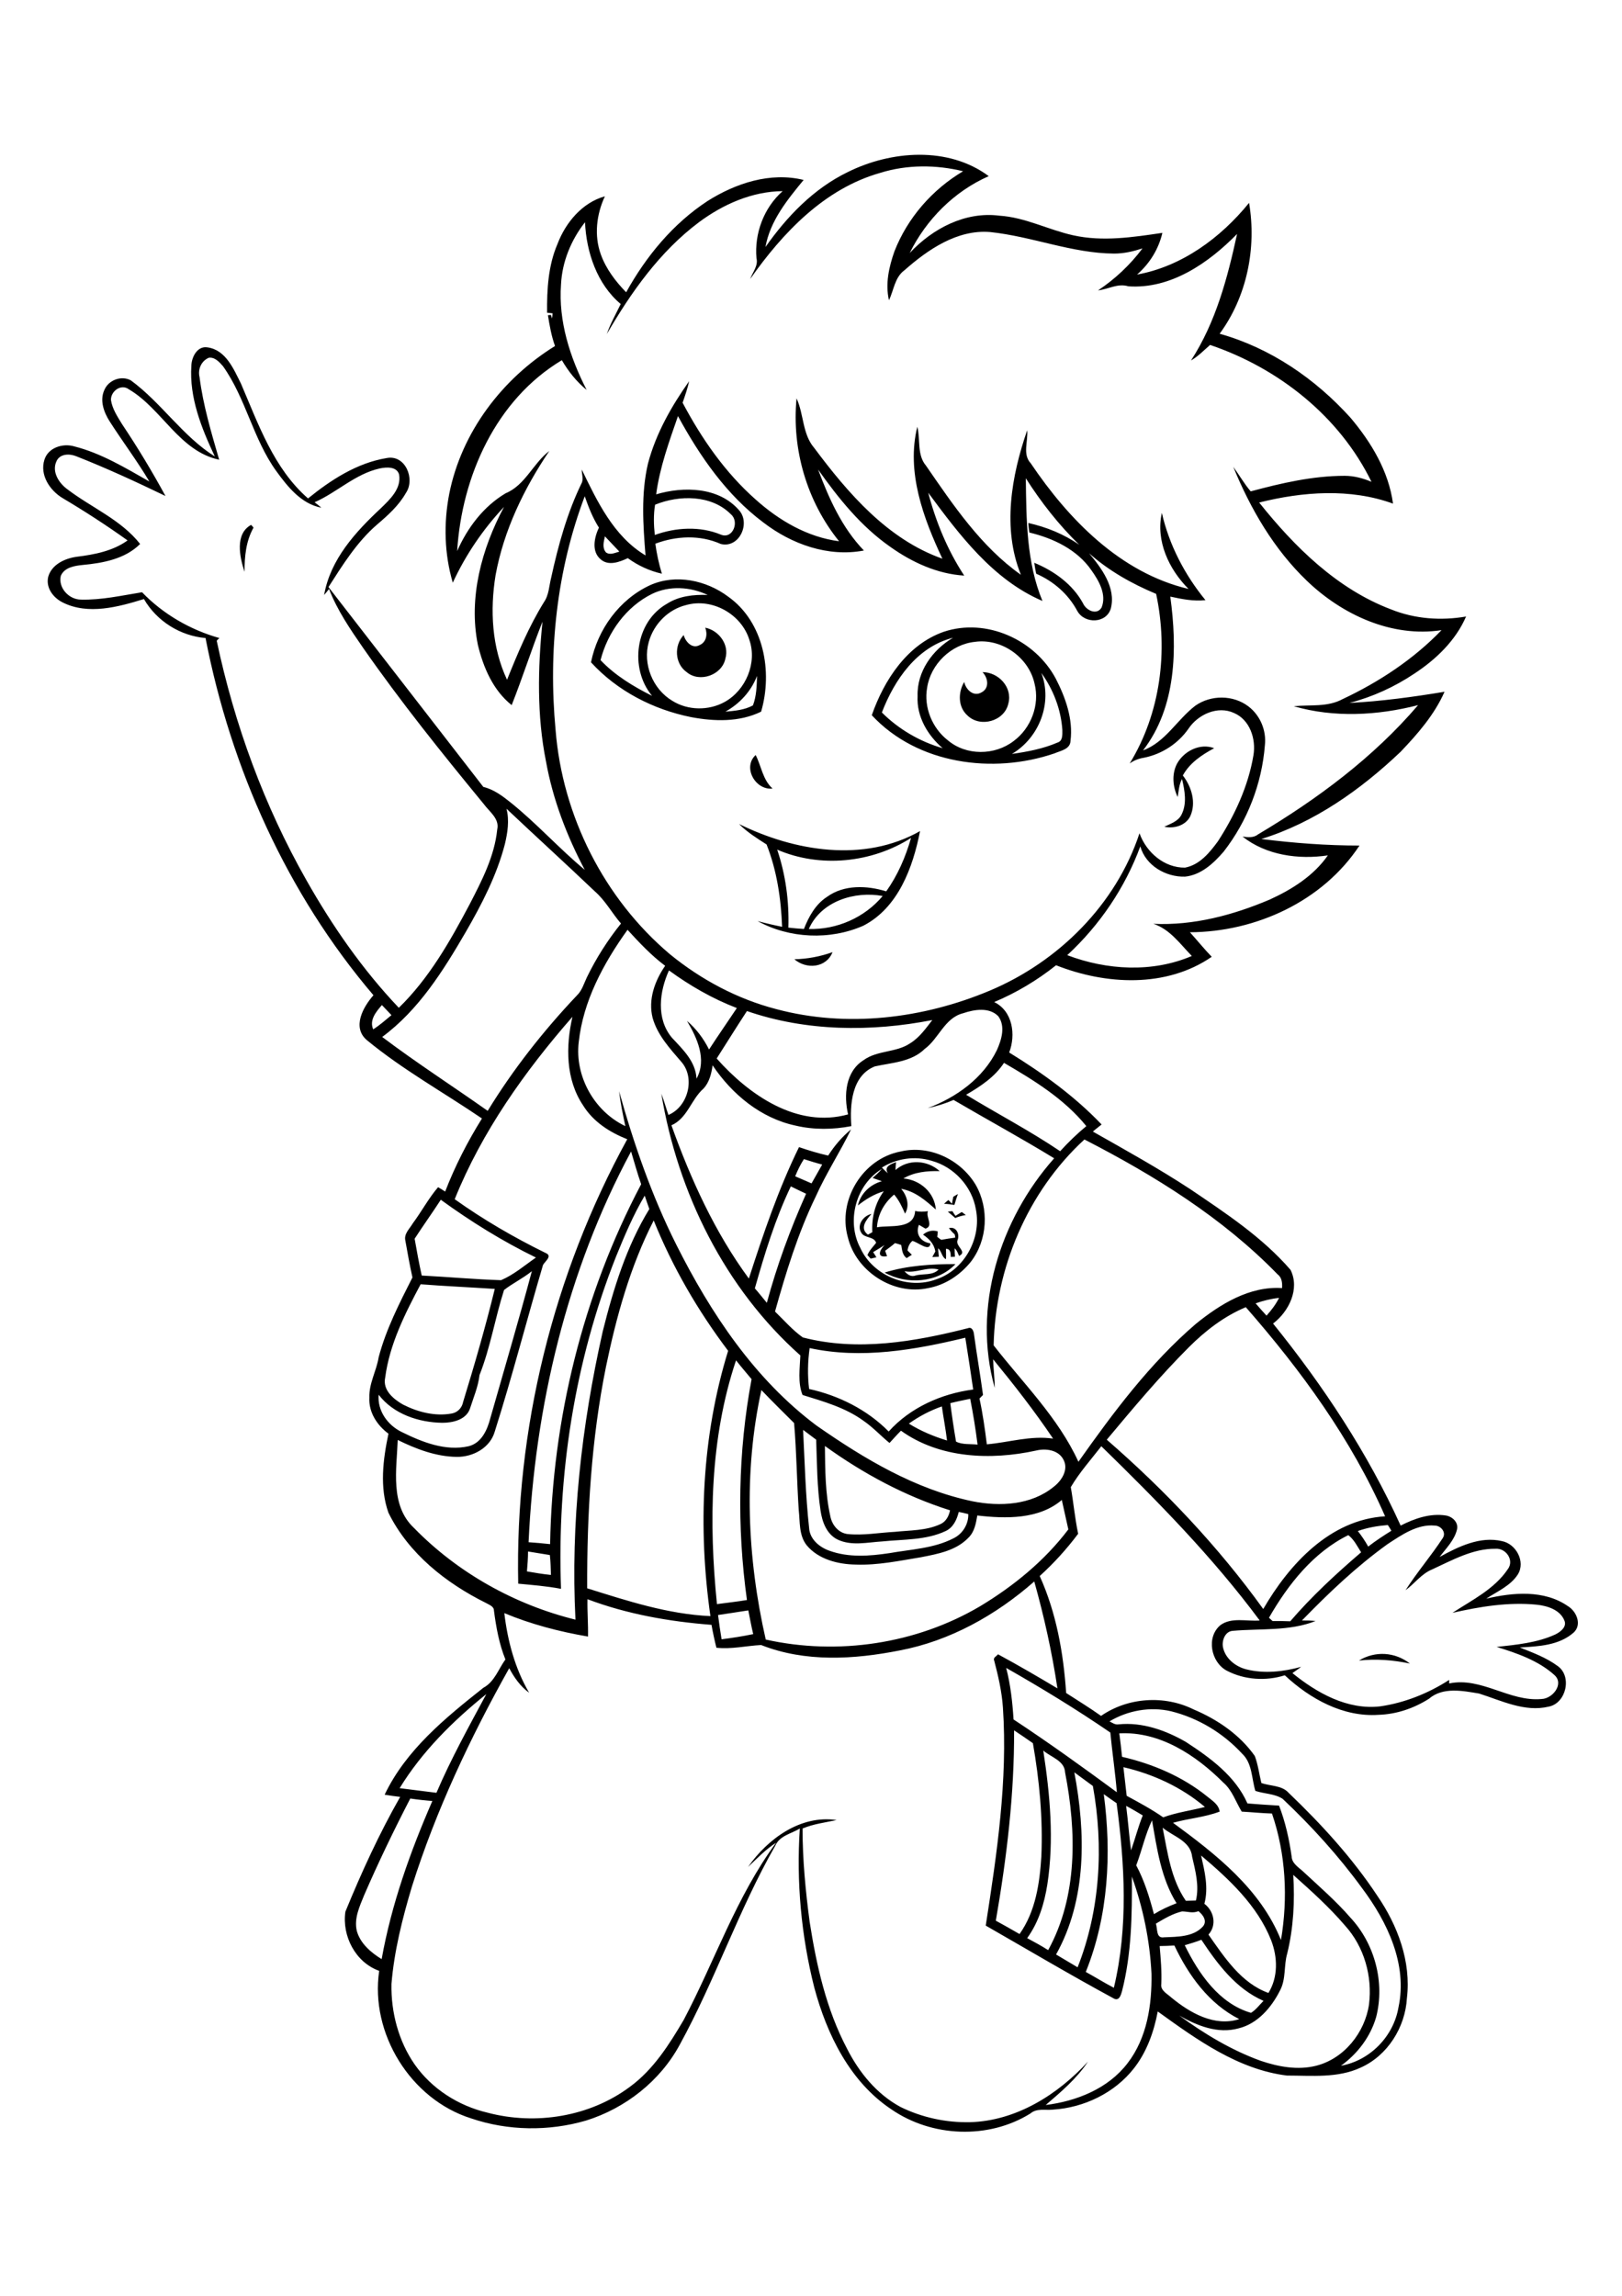
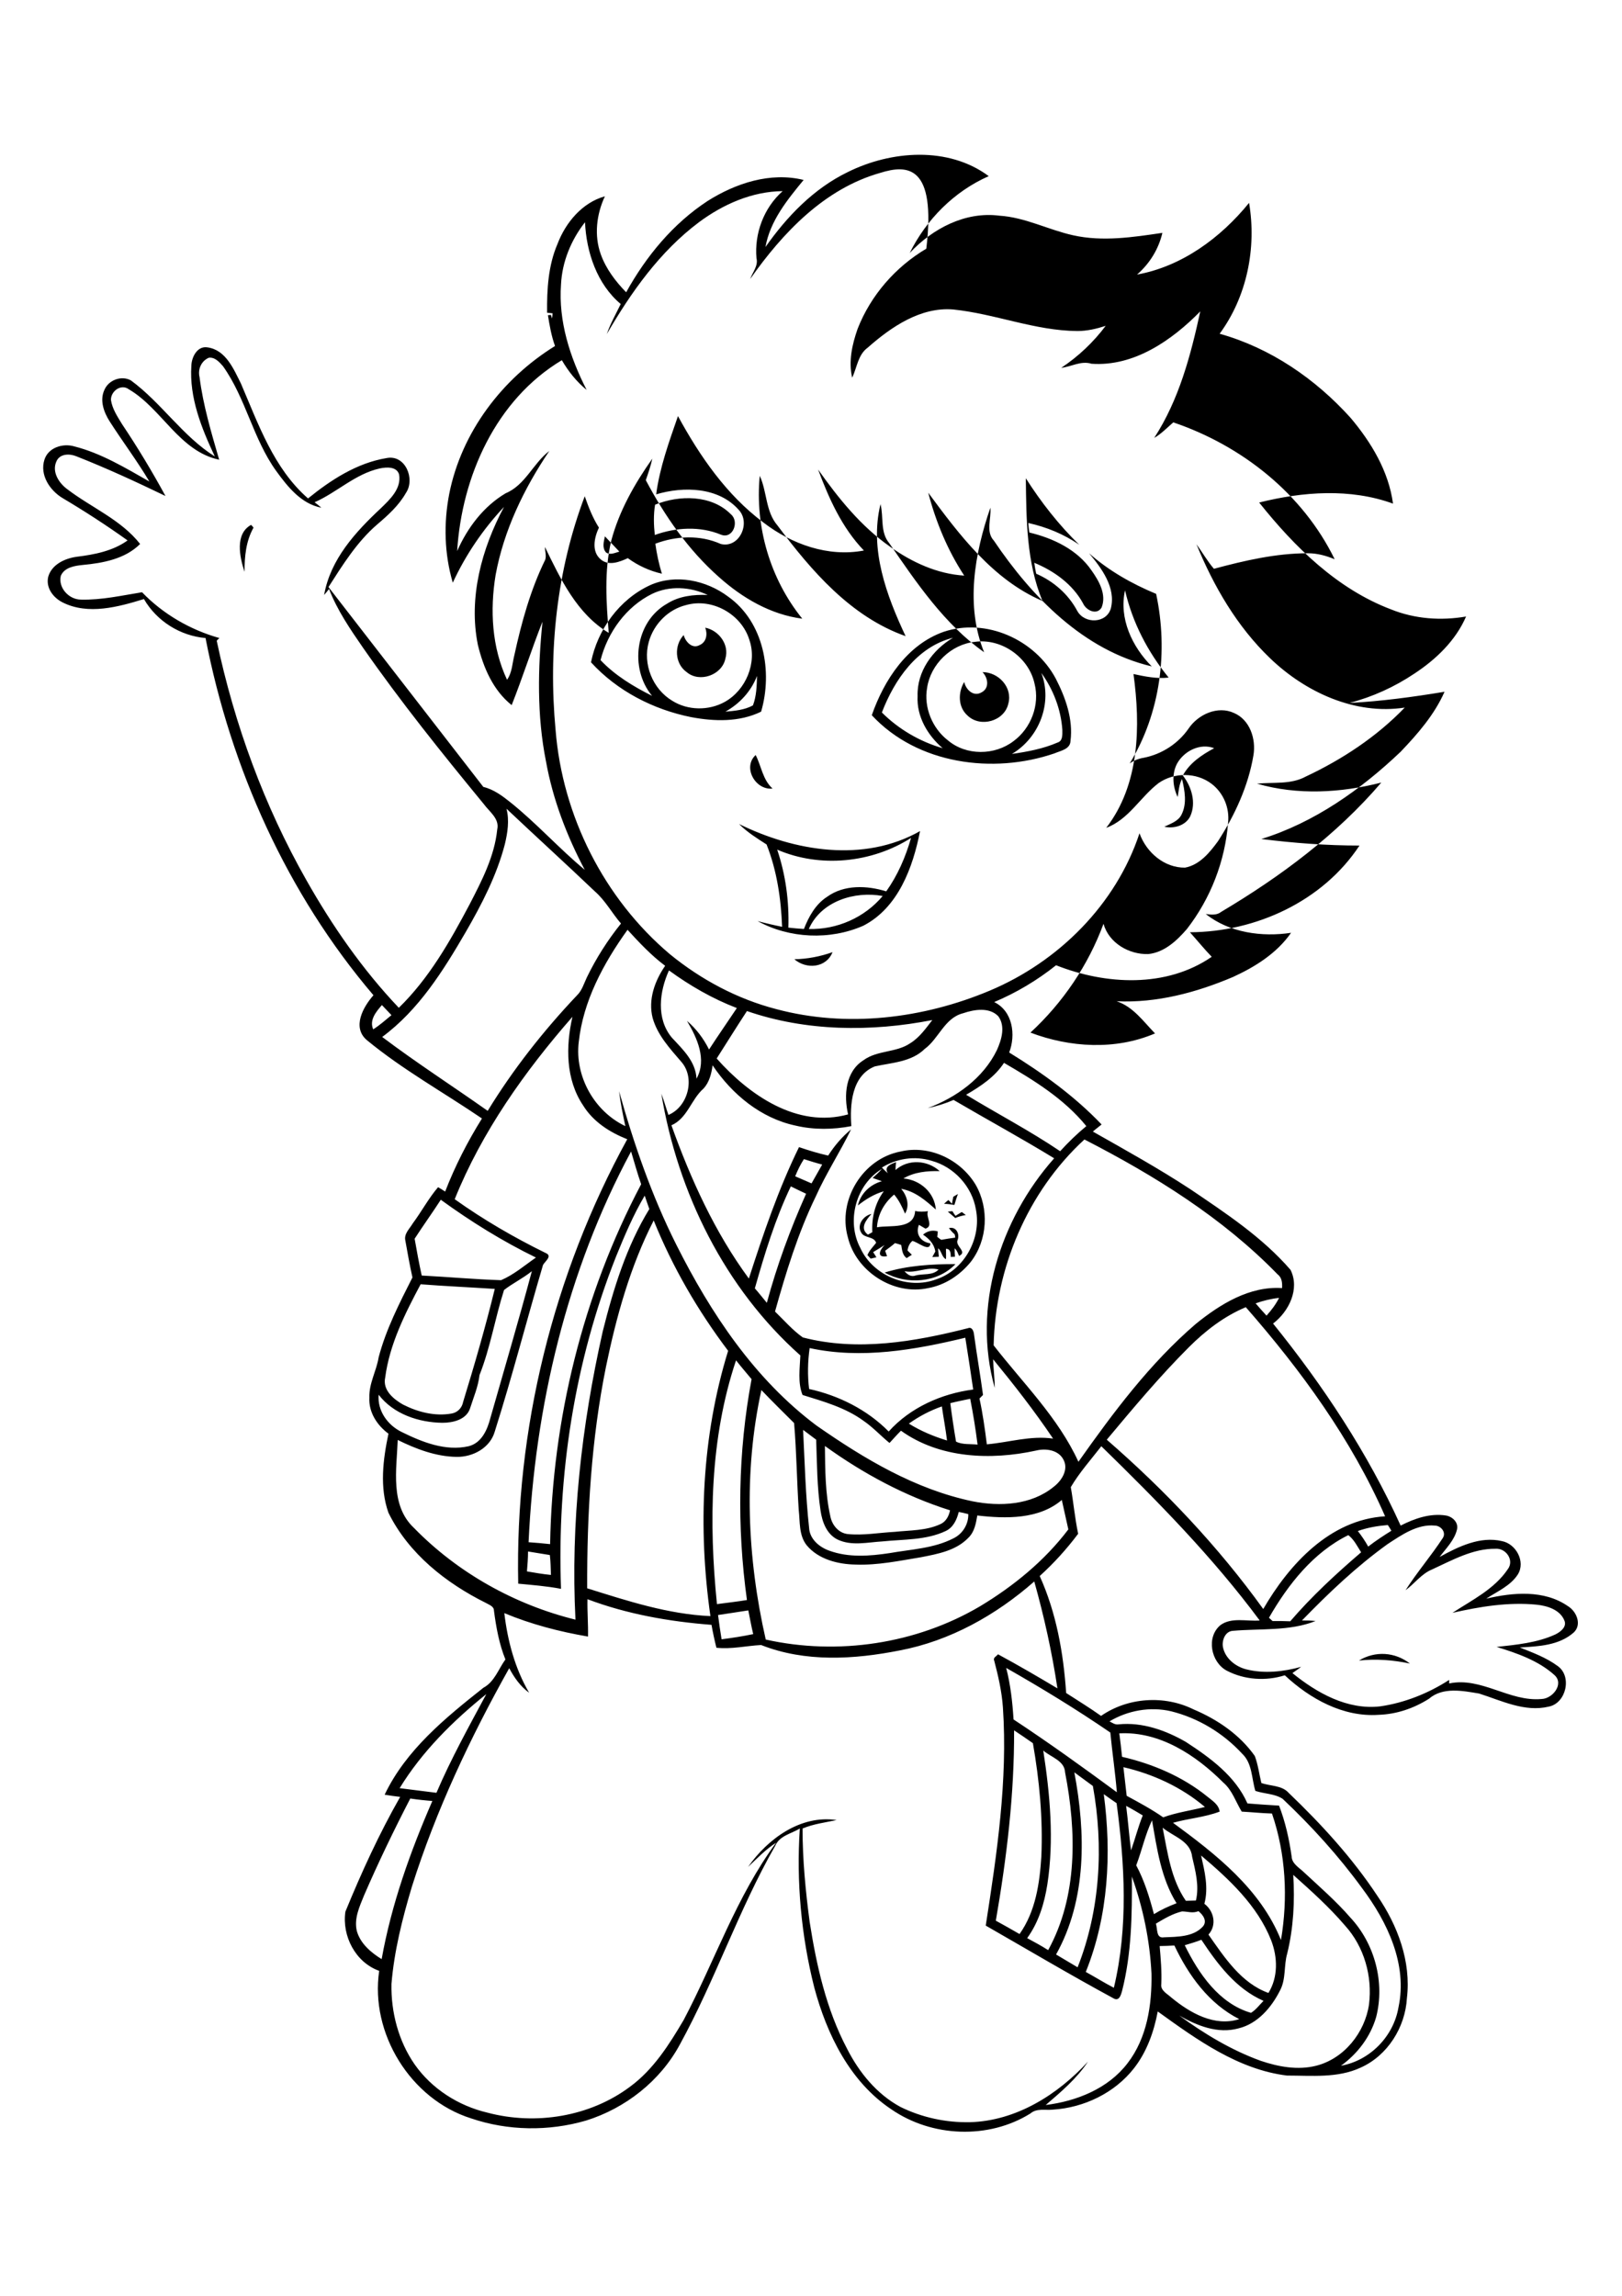
<svg xmlns="http://www.w3.org/2000/svg" version="1.2" baseProfile="tiny" id="Layer_1" x="0px" y="0px" viewBox="0 0 595 842" overflow="scroll" xml:space="preserve">
  <g>
-     <path d="M498.5,609c5.9-3.6,13.2-3.2,18.7,1.1C511.1,608.8,504.8,608.3,498.5,609 M331.8,466.2c1,1.2,2.4,2.2,4,1.6   c2.8-0.8,6.3,0.1,8.5-2.2C340.1,464.4,336,467.1,331.8,466.2 M324.5,466.7c8.4-2.6,17.3-3.1,26-3.1   C343.9,470.5,332.7,471.3,324.5,466.7 M348.1,450.4c2.7-0.7,4,2.2,3.2,4.3c-1.1,2.3,3.8,4.4,0.5,5.9c-0.4-1-0.8-2.1-1.6-2.8   c0,1,0,2.1,0.1,3.1c-0.4,0-1.1,0-1.5,0.1c-0.1-1.3,0-3-1.8-3c0,1.2,0.1,2.5,0,3.8c-1.6-0.8-1.5-2.9-2.9-4c0.1,1,0.2,2.1,0.3,3.1   c-0.8,0-1.6,0.1-2.4,0.1c0.4-0.7,0.7-1.3,1.1-2c-0.4-2.8-2.3-4.7-4.5-6.2c1.5-1.3,3.4-1.8,5.4-1.2c0,0.5-0.1,1.5-0.2,2   c0.4,0.3,1.1,0.9,1.5,1.1c1.7-0.3,3.4-0.6,5.1-0.8c0-0.3-0.1-0.9-0.2-1.2C349.4,452,348.7,451.2,348.1,450.4 M347.7,444.4   c0.4-0.1,1.3-0.2,1.7-0.2c0.3,0.6,0.7,1.1,1.1,1.7c0.8-0.5,1.5-0.9,2.3-1.4c0.5,0.4,1,0.7,1.5,1.1c-1.3,0.2-2.7,0.6-3.9,1.1   C349.5,445.9,348.6,445.1,347.7,444.4 M349.7,438.9c0.6-0.3,1.1-0.7,1.7-1c-0.5,1.3-0.9,2.7-1.3,4c-1.3-0.2-2.5-0.4-3.8-0.4   c0.5-0.5,1.1-1,1.6-1.4c0.3,0.3,1,1,1.3,1.4C349.4,440.6,349.5,439.7,349.7,438.9 M323.5,428.2c0.7,0.7,1.4,1.4,2.2,2.1   c-1.6-2.5,1.2-3.4,3-4.1c-0.1,0.7-0.2,2.2-0.2,2.9c4.6-4.1,11.7-3.7,16.2,0.4c-4.5-0.1-9.3,0.3-13.3,2.7   c6.1,0.5,11.4,5.1,11.9,11.4c-3.7-3.3-7.6-6.7-12.7-7.6c2.1,2.5,3.2,6.1,1.4,9.1c-1.1-2.5-2.2-4.9-4-7c-3.6,3-6,7.2-6.3,12   c4.8-0.9,13.6,1,14-6c1.5,0.4,3.1,0.3,4.7,0.1c-0.9,2.2,2.2,5.4-0.9,6.4c-0.8-0.5-1.6-0.9-2.4-1.4c-1.4,3.4,0.7,6.3,4.2,6.8   c-0.2,3.4-4.6-0.5-6.6-0.9c-1.1,0.9-1.6,2.2-1.8,3.5c0.5,0.5,1.1,1.1,1.6,1.6c-0.5,0.3-1.5,0.9-1.9,1.2c-1.6-1.1-1.7-3.1-2-4.8   c-0.8-0.3-1.5-0.5-2.3-0.7c-1.1,1-2.4,1.9-3.6,2.8c0.2,0.5,0.5,1.5,0.7,2c-4,0.7-2.7-2.3-0.9-4.1c-1.4,0.9-2.8,1.8-4.2,2.6   c0.4,0.6,0.8,1.3,1.2,1.9c-0.7,0.2-1.4,0.3-2.1,0.5c-0.3-0.3-0.9-1-1.2-1.3c0.7-1.7,2-3,3.2-4.5c-0.8-2.5-4.4-1.6-5.5-3.8   c-1.7-2.8,0.9-6.2,3.8-6.8c-1.9,2.1-4.5,5.3-1.3,7.6c0.4-0.2,1.2-0.7,1.6-0.9c-0.3-5.3,1-10.7,4.2-15c-3.5,1-6.6,2.9-9.5,5.2   c1-4.4,4.5-7.7,8.8-8.9c-1.1-0.4-2.3-0.8-3.4-1.2c1.2-1.1,2.4-2.1,3.4-3.3c-9.6,5.8-13.1,19.2-7.9,29c4.6,10.1,17.4,15.4,27.8,11.5   c10.3-3.4,16.7-15,14.6-25.6c-1.4-8.5-8.1-15.7-16.3-17.9C335.5,423.8,328.8,424.9,323.5,428.2 M330.4,422.3   c10.6-2.5,22,3,27.5,12.2c5,8.7,4.4,20.3-1.8,28.3c-3.9,4.8-9.4,8.5-15.6,9.6c-12.7,2.8-26.5-6.1-29.5-18.7   C307.2,440.1,316.5,424.9,330.4,422.3 M291.4,351.8c4.8-0.1,9.5-1,14-2.6C303.1,355,295.8,355.6,291.4,351.8 M296.7,340.7   c10.3,0.3,20.5-4.2,27.1-12.1C313.5,326.7,301.2,330.5,296.7,340.7 M285.1,311.6c3.1,9.2,4.4,18.9,4.1,28.6   c1.9,0.2,3.8,0.4,5.7,0.5c1.8-4.6,4.3-9.1,8.5-11.8c6.2-4.5,14.6-4.2,21.7-2c4.2-5.9,7.1-12.6,9.1-19.6   C319.8,316.5,300.8,318.4,285.1,311.6 M271.1,302.2c20.3,10,45.8,14.3,66.4,2.6c-2.6,13.3-8,28.1-20.8,34.7   c-12.3,5.4-27.1,4.7-38.8-1.7c3,0.8,6,1.5,9,2.1c-0.4-10.3-1.9-20.6-5.7-30.2C277.6,307.4,274.1,305.2,271.1,302.2 M283.4,289.2   c-6.3,0.7-11.1-7.8-6.2-12.3C279.3,281,279.8,286,283.4,289.2 M431.7,280.2c2.5-4.7,8.5-7.8,13.7-5.8c-4.5,2.4-9,5.4-11.5,10   c3.2,4.1,5,10,2.7,15c-1.7,3.4-6,4.6-9.5,3.8c2.3-1.1,5.1-2,6.3-4.4c2.1-4.1,1.2-8.9,0.2-13.1c-1.1,2-1.2,4.4-1.6,6.6   C430.2,288.5,429.8,284,431.7,280.2 M360.4,246.5c5.9,0,11.1,5.6,9.5,11.5c-1.4,6.5-10.3,9-15,4.4c-3.5-3.1-3.5-8.4-1.2-12.3   c0.6,2.8,3.4,5.6,6.4,3.8C363,252.4,362.5,248.6,360.4,246.5 M258.7,230.2c5,1,8.9,6.2,7.4,11.3c-1.2,6.1-9.5,9-14.2,5   c-4.4-3.1-4.7-9.8-1.1-13.6c0.6,2.4,3.1,5.2,5.8,3.7C259.2,235.5,259.6,232.5,258.7,230.2 M382,246.8c4.2,11-0.8,23.8-10.8,29.7   c5.7-0.8,11.5-1.9,16.8-4.2c1.9-0.6,1.7-2.9,1.7-4.6C389.2,260.2,386.4,252.9,382,246.8 M357.6,235.4c-8.7,0.9-16.2,8.2-17.5,16.8   c-1.3,7.2,1.9,14.9,7.6,19.3c6.7,5.7,17.2,5.6,24.1,0.3c6.4-4.7,9.7-13.3,7.7-21.1C377.4,241.1,367.4,234,357.6,235.4 M323.5,261.3   c6.2,6.2,14,10.7,22.3,13.1c-5.5-4.7-9.6-11.6-9.2-19.1c-0.3-9,5.5-17,13-21.4C336.4,237.2,328.1,249.3,323.5,261.3 M346.2,231.7   c15.6-5.2,33.5,2.9,41.1,17.2c3.6,7,6.4,14.9,5.4,22.8c-0.1,3.1-3.6,3.6-5.9,4.6c-22.5,7.7-50.3,4-67-14   C324.3,249.4,332.8,236.4,346.2,231.7 M266.1,261c3.4-0.3,7-0.6,10.1-2.3c1.3-3.4,1.4-7.1,1.5-10.8   C275.5,253.6,271.3,258.1,266.1,261 M251.7,221.9c-6.6,1.6-11.9,7-13.7,13.5c-2.3,8.1,1.4,17.3,8.6,21.6c5.7,3.6,13.4,3.7,19.3,0.4   c7.7-4.3,11.9-14.3,9-22.7C272,225.2,261.2,219.2,251.7,221.9 M239.2,217.8c-9.5,4.7-16.3,14.1-18.9,24.3   c5.3,5.6,12.1,9.7,18.9,13.1c-8.4-10.1-6.2-27.2,5.5-33.8c4.4-2.8,9.7-3.4,14.9-3.2C253.3,215.2,245.6,214.7,239.2,217.8    M238.5,214.6c9.4-4.2,20.6-1.8,28.6,4.2c13.1,9.3,16.4,27.5,12.1,42.2c-8,3.9-17.2,3.6-25.7,2c-13.9-2.8-27.1-9.6-36.7-20.1   C219.2,230.9,227.2,219.8,238.5,214.6 M89.7,209.7c-1.8-5.4-3.6-13.9,2.4-17.2c0.2,0.2,0.7,0.7,0.9,1   C90.2,198.5,89.7,204.1,89.7,209.7 M177.4,776.5C177.8,776.9,177.8,776.9,177.4,776.5 M425.4,713.7c0.4,4.6,0.8,9.3,0.6,13.9   c-0.4,2.4,2.2,3.6,3.7,5c6.8,5.6,15.8,10.8,24.9,7.9c-11.1-5.6-18.6-16-23.8-27C429,713.6,427.2,713.7,425.4,713.7 M434.6,713.4   c5.1,10.4,12.6,21.4,24.3,24.8c1.8-1.1,3.1-2.9,4.6-4.4c-10.1-4.4-16.9-13.5-22.8-22.4C438.7,712.2,436.6,712.8,434.6,713.4    M424,705.5c0.7,1.9,0,5.5,3,5c4.8-0.2,10.7-0.1,14.2-3.9c1.8-2,0.1-4.4-1.6-5.7c-2,0.9-4,0.1-6,0.1   C430.2,701.8,427,703.7,424,705.5 M474.4,687.6c0.6,9.6,0.1,19.4-2.2,28.8c-1.3,4.4-0.4,9.3-2.6,13.5c-3.1,6.2-8.2,12.3-15.3,14   c-7.6,2.1-15.2-1-21.7-4.7c9.2,6.7,19.1,12.7,29.9,16.6c6.5,2.2,13.6,3.5,20.3,1.8c10.3-2.6,17.9-12.2,19.4-22.5   c1.3-10.3-1.8-21.2-8.8-28.9C487.6,699.4,481,693.5,474.4,687.6 M440.6,680.5c1.3,5.8,2.8,11.8,1.2,17.7c3.6,2.7,4.6,7.9,1.5,11.3   c5.9,8.4,12,17.8,22,21.4c3.6-5.8,3.4-13.1,1-19.3C461.3,698.9,450.9,689.2,440.6,680.5 M426.5,670.3c1.8,9.2,3.1,19,8.5,26.8   c1.2,0,2.5-0.1,3.7-0.1c1.3-5.4-0.2-10.9-1.4-16.1C436.7,675.1,430.3,673.5,426.5,670.3 M416.8,684.1c3,5.6,4.9,11.8,6.5,17.9   c2.6-1.6,5.4-2.9,8.3-4c-5.7-9.1-7.2-20.1-9-30.4C420.1,672.8,418.9,678.6,416.8,684.1 M413.1,662.3c0.7,5.4,1.1,10.9,1.8,16.3   c1.5-4.2,2.6-8.6,4.3-12.8C417.2,664.6,415.2,663.4,413.1,662.3 M133.6,695c-1.7,4.2-3.8,8.6-2.7,13.2c1.3,4.6,5.2,7.9,9.1,10.3   c3.6-20.1,10.5-39.4,18.6-58c-2.7-0.2-5.4-0.5-8.1-0.9C144.5,671.2,138.8,683,133.6,695 M404.9,658c2.9,21.8,1.7,44.6-6.6,65.2   c3.5,1.9,6.8,4,10.3,5.8c5.3-22.2,4-45.3,1-67.7C408,660.2,406.4,659.1,404.9,658 M394.1,650c4.2,22.2,4.6,46.6-6.7,66.8   c2.6,1.6,5.3,3.1,7.9,4.7c8.3-21,9.6-44.4,5.6-66.5C398.7,653.4,396.4,651.7,394.1,650 M412.1,648.1c0.4,3.5,0.8,7,1.2,10.5   c4.6,2.5,9.1,4.9,13.4,7.9c4.9-1.8,10.2-2.5,15.3-3.8C433.4,655.4,422.9,650.6,412.1,648.1 M382.7,642c2.5,16.2,4,32.8,1.5,49.1   c-1.1,7-3.2,13.9-7.4,19.7c2.6,1.4,5.2,2.8,7.7,4.4c10.9-19.8,10.4-43.6,6.2-65.2C390.5,645.7,385.6,644.5,382.7,642 M410.6,635.7   c0.4,2.9,0.7,5.7,1,8.6c11.3,2.6,22.3,7.3,31.3,14.6c1.8,1.5,4.2,2.9,4.5,5.5c-5.5,2.1-11.5,2.5-17.1,4.1   c15.7,11.5,32.1,24.3,39.6,43c2.6-15.4,1.8-31.5-3.3-46.4c-3.7-0.1-7.4-0.5-11.1-0.7c-2.2-3.6-3.5-7.9-6.8-10.7   C438.7,643.7,425.4,634.9,410.6,635.7 M372,634.6c0.1,23.4-2.7,46.7-6.7,69.8c2.9,1.6,5.8,3.2,8.7,4.9c5.9-8.3,7.4-18.7,8-28.5   c0.6-13.9-0.7-27.8-3.1-41.5C376.6,637.7,374.3,636.1,372,634.6 M407,631.3c1,0.5,2,1.3,3.3,1.1c8.7-0.9,17.4,2.2,24.8,6.5   c8.9,5.8,18.1,12.5,22.5,22.5c3.9,0.3,7.7,0.6,11.6,0.8c2.3,6,3.7,12.2,4.6,18.6c0.1,2.8,2.9,4.2,4.7,6   c5.7,5.3,11.7,10.5,16.8,16.4c9,9.6,12.8,23.9,9.5,36.6c-2.1,7.2-6.8,13.4-12.9,17.8c10.7-1.9,19.3-10.8,21.1-21.4   c3.4-15.8-4.1-31.4-13.4-43.8c-8.6-11.8-18.5-22.7-29.1-32.7c-2.9-1.9-6.7-1.8-10-2.9c-1.4-4.6-1.1-10.1-4.8-13.6   c-7-7.6-16.1-13.1-26.1-15.6C421.9,625.8,413.7,627.3,407,631.3 M146.6,655.8c4.5,0.6,9,1.1,13.5,1.7c5.3-12.4,11.9-24.3,18.3-36.2   C166.2,631.1,154.8,642.4,146.6,655.8 M369.1,611.7c1.6,6.2,2.3,12.5,2.7,18.9c12.9,8.5,25.4,17.5,37.9,26.7   c-0.6-7.3-1.7-14.6-2.4-21.9C394.9,626.9,382.1,619.1,369.1,611.7 M263.4,592.3c0.4,3,0.8,6,1.3,8.9c3.9-0.5,7.8-1.1,11.6-1.9   c-0.7-2.9-1.2-5.8-1.8-8.7C270.9,591.2,267.2,591.7,263.4,592.3 M379.4,580c-14,12.3-30.9,21.8-49.4,25.3   c-16.7,3.3-34.6,4.4-50.8-2c-5.5,0.3-10.9,1.6-16.4,1c-0.7-2.8-1.3-5.6-1.8-8.4c-15.5-1.2-30.9-3.9-45.5-9.4   c-0.1,4.6,0.3,9.1,0.2,13.7c-10.5-1.8-20.9-4.5-30.7-8.6c1.2,10.2,3.9,20.3,9.1,29.2c-3.2-2.3-5.5-5.6-7.3-9   c-14.3,25.5-26.9,52.2-35.7,80.1c-3.5,11.7-6.5,23.6-7.5,35.7c-0.2,10.4,2.6,21,8.5,29.5c6.3,9,16.1,15.2,26.7,17.7   c17.7,4.7,37.6,1.5,52.3-9.5c8.6-6.3,14.4-15.5,19.7-24.5c11.4-21.6,19.3-45.2,33.9-65c-3.9,2.5-7,5.8-10.3,8.9   c7.2-10.3,19.3-19.2,32.5-17.2c-4.2,0.9-8.5,1.4-12.5,3.1c0,11.4,1.1,22.9,2.6,34.2c2.5,16,6.1,32.1,13.7,46.5   c4.4,8.7,10.9,16.7,19.6,21.4c7.9,3.9,16.8,5.8,25.6,5.6c16.9-0.5,32.1-10.1,43.2-22.2c-4.1,6.2-9.9,11.1-15.5,15.9   c11.3-1.4,22.9-6,30-15.3c7.2-9.3,9-21.5,8.8-32.9c-0.6-12.1-3.1-24.2-7.2-35.6c0.1,14-0.1,28.3-3.6,42c-0.4,1.4-1,3.7-2.9,2.8   c-15.9-8.6-31.4-17.8-47.1-26.8c4.1-26.4,8.1-53.2,6.3-80c-0.4-5.8-1.7-11.5-3.2-17.2c-0.5-1.1,0.9-1.6,1.4-2.3   c7.4,4,14.6,8.2,21.8,12.5C385.9,605.9,383,592.8,379.4,580 M193.7,569c0,2.4-0.2,4.9-0.4,7.3c2.9,0.5,5.8,1,8.8,1.3   c-0.1-2.4-0.1-4.9-0.4-7.3C199,569.9,196.4,569.4,193.7,569 M465.5,593.3c0.3,0.3,1,0.9,1.3,1.2c2.2,0,4.4,0,6.5,0.1   c7.9-9.2,16.8-17.4,26-25.3c-1.4-2.2-2.6-4.7-4.7-6.3C481.8,569.3,472.5,581.1,465.5,593.3 M498.1,561.5c1.4,1.8,2.7,3.7,3.8,5.7   c2.7-2.1,5.6-4,8.5-5.8c-0.4-0.7-0.8-1.4-1.3-2.1C505.4,559.6,501.7,560.2,498.1,561.5 M509,566.3c-11.4,8.2-21.6,17.9-31.4,28   c1.7,0,3.3,0,5,0.2c-9.6,3.8-20.3,2.7-30.4,3.6c-2.8,0.2-4,3.5-3.6,5.9c0.8,4.2,4.6,7.2,8.5,8.2c6.6,1.7,13.7,0.9,20.2-0.9   c-1,0.8-2.1,1.5-3.2,2.3c9,7.3,20.2,13.6,32.2,12.2c9-1.3,17.7-4.8,25.3-9.7c0,0.3,0,1,0,1.3c11.8-2.5,22.1,6.8,33.9,5.7   c4-0.1,8.4-5.5,4.7-8.8c-5.9-5.3-13.7-8-21.2-10.3c7.3-0.8,14.9-1.5,21.6-4.6c1.8-0.9,4.2-2.7,3.3-5c-1.6-4.1-6.4-5.5-10.3-5.9   c-10.3-1-20.7,0.7-30.8,3c7.2-4.7,15.4-8.7,20.3-16c2.5-3.3-0.7-7.8-4.5-7.5c-8.3-0.1-15.9,4.2-23.3,7.6c-3.9,1.6-6.4,5.2-9.7,7.6   c4.2-6.6,9.4-12.6,13.7-19.2c1.3-2.1-0.8-4.5-3-4.5C519.9,558.9,514.2,562.9,509,566.3 M302.6,530.3c0.1,8.6,0.1,17.4,2,25.8   c0.6,3.2,3,6.1,6.3,6.5c5.8,0.6,11.5-0.5,17.3-0.8c5.6-0.6,11.5-0.4,16.7-2.8c2.1-0.9,3.2-3,3.6-5.1   C332,548.7,316.6,540.4,302.6,530.3 M294.6,524.4c0.6,12,0.9,24,2.2,35.9c0.2,4.1,3.7,7.1,7.4,8.4c7.1,2.6,14.8,2,22.1,0.9   c7.9-1.4,16.2-1.7,23.4-5.4c3.4-1.6,5.6-5.2,5.5-8.9c-1.2-0.3-2.3-0.6-3.5-0.8c-0.7,2.8-2,5.7-4.8,7c-7.2,3.4-15.4,3-23.1,3.8   c-5.5,0.3-11.4,1.8-16.6-0.7c-4-2-5.6-6.5-6.2-10.6c-1.3-8.6-1.3-17.3-1.6-26C297.8,526.8,296.2,525.6,294.6,524.4 M333.4,522.1   c4.3,2.7,9.1,4.7,14,6.2c-0.5-4.2-1.3-8.3-1.9-12.5C341.2,517.3,337.2,519.4,333.4,522.1 M348.6,514.6c0.6,4.7,1.3,9.4,2.1,14.1   c2.3,1.2,5.3,0.8,7.9,1.1c-0.7-5.6-1.6-11.2-2.7-16.8C353.5,513.5,351,514,348.6,514.6 M280.9,601.3c26.5,5.9,55.2,1.6,78.6-12.2   c12.3-7.4,23.7-16.7,32.4-28.2c-0.8-3.6-1.6-7.2-2.4-10.8c-8.4,7.2-20.6,6.9-31,5.7c-0.5,2.9-1,6-3.3,8.2   c-4.5,4.7-11.2,5.9-17.3,7.1c-7.9,1.3-15.9,3-24,2.7c-6.5-0.1-13.7-1.9-18-7.1c-2.9-3.7-2.4-8.6-2.9-12.9   c-0.7-10.6-0.8-21.3-1.7-31.9c-4-4-8.1-8-12-12.1C272.7,539.9,274.1,571.4,280.9,601.3 M263,588.3c3.7-0.5,7.4-0.9,11-1.5   c-3.7-26.8-3.3-54.3,1.7-81c-1.9-2.3-3.9-4.6-5.7-6.9C260.4,527.5,260,558.5,263,588.3 M297,494.4c-0.7,5-0.8,10-0.2,15   c10.9,2.4,21.3,7.6,29.2,15.6c7.9-8.8,19.4-13.9,31-15.4c-0.9-6.3-1.9-12.7-2.9-19C335.5,495.1,315.9,498.5,297,494.4 M436.1,494.1   c-10.7,10.7-20.4,22.3-30.1,33.9c21.3,18.5,40.9,39.2,57.4,62.1c9.5-16.4,24.5-32.8,44.7-34c-12.4-28.3-30.8-53.5-51.1-76.7   C449.1,482.7,442.2,488,436.1,494.1 M460.6,478c1.3,1.5,2.6,3,4,4.5c1.8-2,3.4-4.1,4.6-6.5C466.3,476.3,463.4,477,460.6,478    M141.3,505.2c-1,4.6,3,7.9,6.5,9.9c5.5,2.8,11.8,4.4,17.9,3.3c2.2-0.4,3.8-2.1,4.2-4.3c4.2-13.7,8.2-27.5,11.6-41.4   c-9.1-0.6-18.2-1-27.2-1.7C148.6,481.7,142.9,493,141.3,505.2 M184.9,473.1c-3.3,10.3-5,21.1-9,31.2c-0.5,4.3-2.2,8.2-3.5,12.3   c-1.4,4.1-6.3,5.2-10.1,5.2c-8.7-0.1-18-3.2-23.4-10.3c-0.5,5.9,3.3,11.2,8.5,13.7c7.5,3.7,16,7.1,24.5,5.2c4.8-1.2,6.9-6.1,8-10.4   c5.1-17.9,10.4-35.8,15.2-53.8C191.9,468.8,188.1,470.6,184.9,473.1 M222.3,501.2c-5.4,26.7-7,54.1-6.9,81.3   c14.7,4.6,29.6,9.5,45.2,10.2c-4.6-32.4-3.2-65.9,6.5-97.3c-11.1-14.7-20.4-30.7-27.3-47.8C231.2,464.4,226.1,482.8,222.3,501.2    M161.7,440c-3.1,4.8-6.5,9.5-9.6,14.3c0.8,4.5,1.6,9,2.6,13.5c9.7,0.5,19.4,1.4,29.1,1.7c4.7-2,8.6-5.4,12.8-8.3   C184.3,455.2,172.7,448,161.7,440 M276.9,472.5c1.5,1.7,2.9,3.5,4.4,5.3c3.7-13.7,8.6-27,14.4-40c-1.9-0.9-3.8-1.8-5.6-2.7   C284.4,447,280.5,459.8,276.9,472.5 M294.9,425.1c-1.3,2-2.3,4.1-3.2,6.3c2,0.9,4,1.7,6,2.6c1.3-2.3,2.6-4.6,3.9-6.9   C299.3,426.5,297.1,425.8,294.9,425.1 M231.5,422.3c-23.6,43.9-35.3,93.7-37.6,143.3c2.6,0.2,5.3,0.4,7.9,0.7   c0.8-45.7,12-91.5,33.4-132C233.8,430.3,232.7,426.3,231.5,422.3 M364.5,493.4c10.7,13.8,23.7,26.5,31.1,42.7   c12.8-18.1,26.2-36.1,43.1-50.6c8.9-7.2,19.7-13.9,31.6-13.1c0.1-1.8,0-3.8-1.6-5c-20.2-20.8-45.2-36.3-70.9-49.5   C376.9,437.1,365.1,465.2,364.5,493.4 M354.4,401.5c11.5,7,23.4,13.2,34.5,20.7c3-3.3,6.2-6.4,9.6-9.2c-8.1-10-19.2-16.8-30.2-23.2   C364.9,395,359.7,398.4,354.4,401.5 M166.8,439.8c10.5,7.5,21.7,14,33.3,19.7c2.7,1.1-0.1,3-0.9,4.4c-6,20.3-11.3,40.9-17.7,61.1   c-1.7,6-8,9.4-14,9.3c-7.6-0.1-14.9-2.9-21.6-6.2c-0.4,10.8-2.9,24,6,32.3c16,16.4,36.9,28.1,59.2,33.6   c-1.8-35.4,2.2-71.1,10-105.7c3.9-15.6,8.7-31.2,17.1-44.9c-0.6-1.6-1.1-3.2-1.7-4.9c-4.2,7.1-7.4,14.7-10.5,22.3   c-15.3,38.6-21.7,80.4-20.2,121.9c-5.2-1-10.5-1.4-15.7-1.9c-1.2-56.5,12.8-113.4,40-163c-6.4-2.5-12.5-6.4-16.2-12.4   c-6.4-9.5-6.4-21.7-3.9-32.5C192.5,392.9,176.8,415,166.8,439.8 M262.9,388.2c11.8,13.3,29.5,25.7,48.2,20.5   c-1.6-7-1-15.7,5.7-19.9c5.1-3.7,12-2.7,17.1-6.2c3.4-2.1,5.7-5.4,8.1-8.5c-22.4,4.4-46.3,4.2-68-3.3   C270.2,376.6,266.6,382.4,262.9,388.2 M353.3,371.6c-6.8,1.7-8.9,9.3-14.1,13.1c-4.9,4.8-12,5-18.3,6.4c-8.5,3.4-9.2,14.1-8.6,21.9   c-6.7,1.3-13.8,1.4-20.5-0.2c-12.7-2.7-23.3-11.5-30.4-22.1c-0.4,3-1.2,6.2-3.3,8.5c-4.6,4-5.9,10.9-11.8,13.5   c7.1,19.8,15.9,39.2,28.4,56.2c5.3-16.4,10.8-32.7,18.4-48.2c3.5,1.2,7.1,2.3,10.7,3.1c2.3-3.6,5.1-6.9,8.4-9.6   c-4.1,8.4-9.2,16.2-13,24.7c-6.5,13.4-10.9,27.8-14.9,42.1c3.3,3.2,6.4,6.8,10.2,9.5c20,5.2,40.9,1.6,60.6-3.4   c1.5-0.6,2.1,1.2,2.2,2.3c1,7.4,2.3,14.8,3.3,22.2c-0.3,0.3-1,1-1.3,1.3c1.2,5.5,2,11.2,2.7,16.8c8.1-0.7,16.1-3.3,24.3-2.1   c-6.8-10.1-14.3-19.7-22-29.1c0.1,3.5,0.6,7,0.6,10.5c-8.3-29.5,1.8-61.7,21.8-84.2c-12.1-7.4-24.6-14.2-36.9-21.4   c-3,1.3-6.2,2.3-9.5,3c10.5-3.9,20.4-11,25.4-21.3c1.7-3.8,3.2-8.7,0.5-12.4C362.9,369.3,357.4,370.2,353.3,371.6 M136.9,377.5   c2.4-1.5,4.5-3.4,6.7-5.2c-1.2-1.2-2.3-2.5-3.5-3.7C138,371,135.4,374.1,136.9,377.5 M246.5,380.6c4,4.3,8.7,8.7,9,15   c3.9-7,0.2-15-3.5-21.2c3.4,2.9,6.1,6.5,8.1,10.5c3.3-5.1,6.8-10.1,10.2-15.2c-8.9-3.4-17.2-8.2-24.9-13.8   C241.9,363.6,240.6,373.6,246.5,380.6 M212.3,382.2c-1.5,12.5,5.7,25.4,17.1,30.8c-0.9-4.2-1.8-8.5-2.3-12.8   c5.4,19.3,12,38.4,21,56.3c12.6,25.1,28.7,49.3,51.4,66.3c17.5,12.2,36.2,23.4,57.3,27.8c10,2,21.5,1.4,29.7-5.3   c2.9-2.2,5.5-6.2,3.7-9.8c-1.8-3.8-6.6-4.4-10.2-3.5c-16.5,3.6-35.3,2.9-49.5-7.3c-1.5,1.5-2.8,3-4.2,4.5c-3.2-2.6-6-5.7-9.5-8.1   c-6.7-4.9-14.7-7.1-22.4-9.5c-1.8-4.4-1-9.8-0.8-14.5c-27.7-24.6-45-59.7-51-96c1,2.6,1.7,5.2,2.6,7.8c7.2-3,9.9-13.5,4.8-19.4   c-4.2-4.9-8.8-9.8-10.6-16.2c-1.7-6.7,0.8-13.6,4.6-19.1c-5.1-3.8-9.5-8.5-13.8-13.2C221.3,353.4,213.9,367.2,212.3,382.2    M185.8,296.6c1.1,4.3,0.4,8.8-0.6,13c-3,11.5-8.5,22.1-14.4,32.3c-8.2,14.1-17.2,28.5-30.6,38.4c12.6,9.5,25.8,18,38.7,27.1   c9.3-15.2,20.4-29.3,32.7-42.3c1.9-1.8,2.6-4.4,3.7-6.7c3.4-7,7.6-13.6,12.5-19.7c-3.3-3.8-5.7-8.4-9.6-11.8   C207.5,316.7,196.6,306.8,185.8,296.6 M221.9,196.7c-0.4,1.9-1.1,4.2,0.4,5.9c1.5,1.1,3.4,0.1,4.9-0.3   C225.4,200.4,223.7,198.6,221.9,196.7 M240.3,185.1c-0.6,3.6-0.5,7.4-0.1,11.1c7.8-2.8,16.6-3.3,24.3-0.1c4.4,1.7,6.8-4.9,3.6-7.5   C261,181.4,249.1,181.5,240.3,185.1 M240.7,181.3c10.1-3,22.9-2.7,30.3,5.7c4.5,4.8,0.2,14.2-6.6,12.5c-7.6-3.4-16.3-3-24-0.1   c0.5,3.7,1.3,7.4,2.4,11c-4.5-1-8.8-3-12.5-5.7c-3,1.4-7.1,3-10,0.4c-3.4-2.9-2.3-8-0.6-11.6c-2.3-3.6-3.8-7.5-5.2-11.5   c-10.3,27.2-13.4,56.8-10.7,85.7c2.5,31.5,17.8,61.9,42,82.3c11.4,9.3,24.7,16.4,39,20.1c25.8,6.9,53.8,3.5,78.3-6.8   c25.2-10.6,46.3-31.6,54.9-57.7c2.5,7,9.1,12.7,16.7,12.6c5.4-1,9.1-5.6,12.1-9.7c6.2-9.6,11.1-20.2,13-31.5c1-6-1.3-13-7.1-15.5   c-6-2.8-13.2,0.5-16.7,5.7c-3.8,5.5-9.8,9.4-16.4,10.7c-1.9,0.3-3.7,1-5.2,2.1c11.3-18.4,14.2-41.2,9.7-62.2   c-8.9-3.7-17.4-8.5-24.6-14.9c4.6,5.5,9.9,12.6,8,20.2c-1.6,5.6-9.6,5.8-12.3,1c-3.3-6.2-8.7-10.9-15.1-13.7   c-0.3-1.3-0.5-2.6-0.7-4c7.3,3,14.1,7.9,17.9,14.9c1.1,2.5,5,4.5,6.8,1.5c1.9-4.8-1-9.8-3.7-13.6c-5.2-7.6-14-11.8-22.8-13.9   c-0.2-1.2-0.3-2.3-0.4-3.5c6.7,1.5,13.1,4.1,18.7,8c-7.5-7.3-14-15.6-19.6-24.4c0.2,15.1,0.2,30.8,6.1,45   c-18.2-7.8-30.5-24.3-41.9-39.7c2.8,10.7,7.1,21.1,13.2,30.4c-9.9-0.6-19.2-4.9-27.2-10.6c-10.7-7.5-18.9-17.7-26.4-28.3   c4,10.7,8.8,21.4,16.8,29.7c-13.1,2.5-26.5-2.3-36.9-10.3c-13.5-10.1-23.3-24.3-31.3-39C245.4,162.1,242,171.5,240.7,181.3    M73.2,138.3c1.3,10.3,4.3,20.3,7.2,30.3c-14.6-3.1-21-18.7-33.1-25.8c-2.9-2.2-6.7,0.7-6.6,3.9c0.5,3.3,2.4,6.1,4.1,8.9   c5.7,8.5,11,17.3,15.9,26.3c-10.8-5.2-21.6-10.2-32.8-14.6c-2.5-1-6-0.9-7.2,1.9c-1.8,3.9,1,8.1,4.1,10.3   c8.8,6.7,19.6,11.1,26.6,20c-5.5,5.5-13.6,7-21.1,7.7c-3,0.3-6.7,0.9-8,4c-1,4.4,3,8.7,7.4,8.7c7.5,0.2,15-1.5,22.4-2.7   c7.7,8,17.7,13.8,28.4,16.8c-0.3,0.2-0.8,0.7-1,1c6.5,30.7,17.4,60.5,32.9,87.8c9.5,16.8,20.6,32.8,33.9,46.8   c11.1-10.8,18.8-24.4,26-38c4.5-8.7,9.1-17.6,10.1-27.4c0.9-4-2.9-6.5-5-9.4c-15.3-18.6-30.4-37.4-44.2-57.2   c-4.7-6.8-9.5-13.8-12.5-21.6c-0.6,0.8-1.2,1.5-1.8,2.2c2.3-13.1,11.5-23.1,20.8-31.8c3.4-3.3,7.6-7.2,6.7-12.4   c-0.9-3-4.7-2.7-7.1-2.2c-9,2-15.7,8.8-23.9,12.4c0.8,0.6,1.7,1.3,2.5,2c-7.4-1.4-12.4-7.7-16.6-13.5   c-8.5-11.8-11.1-26.6-19.5-38.4c-1.3-1.5-3-3.4-5.2-3.1C73.8,132.4,72.5,135.5,73.2,138.3 M303.6,68.2   C303.9,68.5,303.9,68.5,303.6,68.2 M322.9,63.4c-20.5,5.8-35.8,22-47.7,38.9c0.9-2.5,3-4.8,2.3-7.6c-0.8-9.1,2.7-18.5,9.6-24.6   c-11.2,0.1-21.8,4.8-30.7,11.4c-14.4,10.8-24.9,25.7-33.8,41c1.3-3.8,3.3-7.3,5.1-11c-8.7-7.3-12.6-19-13.1-30   c-5.1,6.5-8.4,14.5-8.8,22.8c-1,13.5,3.3,26.8,9.4,38.7c-3.7-3-6.7-6.8-9.1-10.9c-24.2,14.5-36.7,42.6-38.4,70   c3.8-8.6,9.7-16.4,17.8-21.2c7.2-3,10-10.9,16-15.5c-9.3,13.8-16.7,29.1-19.7,45.5c-2.1,12.8-1.4,26.5,4.2,38.4   c3.9-9.7,8-19.5,13.5-28.4c1.9-2.7,1.9-6,2.7-9.1c2.6-11.9,5.9-23.9,11.3-34.9c0.5-1.5-0.1-3.2-0.1-4.7   c5.7,11.7,11.7,24.5,23.4,31.5c-0.9-11.2-1.7-22.6,0.9-33.7c2.9-11,8.6-21,15.1-30.2c-0.6,2.7-1.5,5.3-2.4,7.9   c7,13.2,15.6,25.6,26.8,35.5c8.6,7.7,19,13.8,30.6,15.3c-11.8-14.6-17.4-33.7-15.6-52.4c2.7,5.8,2.1,13.1,6.5,18.2   c12.4,16.6,26.9,33.5,47,40.6c-7-14.9-13.3-31.8-9.2-48.4c1.2,4.7-0.2,10.3,3.2,14.3c10,14.5,20.2,29.7,34.8,40   c-6.9-17-3.5-36.2,2.3-53c0.4,4-1.8,8.8,1.3,12.1c13.9,20.6,32.9,40.2,57.9,46.1c-7.2-7.2-12.1-17.6-9.8-27.9   c2.7,11.8,8.4,22.7,16,32c-4.4,0.5-8.7-0.4-12.9-1.3c2.6,19,2.3,40.5-10,56.4c8.2-3,12.5-11.3,19.2-16.4c5.7-4,13.9-4,19.5,0.3   c4.3,3.3,6.6,8.8,6,14.2c-1.1,14.1-6.4,27.8-15.1,39c-3.7,4.3-8.3,8.6-14.2,9.2c-7,0.2-14.4-4-16.4-11.1   c-5.6,15.2-14.9,28.9-26.8,39.9c14.5,5.5,31.2,6.5,45.7,0.3c-4.3-4.4-8-9.8-14.1-11.8c14.7,0.7,29.3-3.2,42.7-8.9   c8.1-3.7,16.1-8.7,21.3-16.2c-10.7,1.6-22.6,0-31.3-6.9c2,0.3,4.1,0.5,5.7-0.8c21.7-12.9,42.3-28.2,58.7-47.4   c-14.8,3.8-30.8,4.7-45.6,0.4c6-0.6,12.4,0.4,17.9-2.6c13.4-6.3,26-14.6,36.3-25.3c-18.3,2.8-36.5-5.7-49.4-18.1   c-12.1-11.6-20.7-26.4-27-41.8c2.2,3,4,6.2,6.4,9c11.2-3,22.7-5.7,34.5-5.7c3.4,0,6.7,0.9,9.8,2.2c-11.7-24-34.1-41.7-59.2-50.2   c-2.3,2-4.4,4.2-7,5.7c9.1-14,13.4-30.3,16.9-46.4c-10.4,10.6-24.3,20.3-39.9,19.2c-3.9-1.2-7.4,1.1-11.1,1.5   c6.3-4.2,11.8-9.4,16.3-15.4c-3.4,1.1-6.8,1.9-10.4,1.9c-15.5-0.1-30.1-6.3-45.5-7.9c-12-1-22.8,6.4-31.4,14   c-3.6,2.6-3.9,7.3-5.7,11c-1.4-6,0-12.2,2-17.9c4.8-12.3,13.9-22.7,25.2-29.4C343.5,60.4,332.8,60.3,322.9,63.4 M311,63.1   c15.9-7.9,36.9-9.5,51.7,1.5c-12.7,5.6-22.9,15.9-29,28.2c8.4-9,20.4-15.3,32.9-13.7c9.5,0.6,18,5.2,27.1,7.2   c10.8,2.4,21.9,0.7,32.7-0.9c-1.4,6-4.7,11.3-9.3,15.3c16.5-3,30.7-13.5,41.1-26.3c2.8,16.6-0.8,34.4-10.8,48   c18.6,5.2,35.1,16.5,48,30.8c7.6,9,14,19.6,15.6,31.5c-15.7-5.7-33.1-4.4-49.1-0.4c13,16.3,28.6,31.7,48.4,39.2   c8.7,3.5,18.3,4.2,27.5,2.6c-3.8,8.8-11,15.7-18.9,20.9c-7.3,4.9-15.4,8.6-23.9,10.8c11.7-0.6,23.4-2.2,34.9-4.1   c-3.7,8.4-9.8,15.4-16.1,22c-14.6,13.9-31.7,26-51.1,32c12,1.5,24,2.4,36,2.4c-13.5,20.5-38.1,31.7-62.2,31.8c2.7,3,5.2,6.1,8,9   c-16.7,11.5-38.9,10.3-57.1,3.1c-6.9,5.5-14.6,10.1-22.7,13.5c6.8,3.3,8,12,5.5,18.5c12.2,7.5,24,16,33.9,26.4   c-1.1,0.9-2.2,1.7-3.2,2.6c12,6.8,24.1,13.5,35.7,21.1c13,8.8,26.4,17.6,36.8,29.6c3.5,7-0.6,15.3-6.4,19.7   c18.4,22.8,34.7,47.4,46.8,74.1c5.1-2.6,10.8-4.6,16.6-3.7c2.4,0.4,4.6,2.5,4.1,5c-0.9,4-4,7-6.4,10.2c6.9-3.8,14.9-7.7,22.9-5.8   c5.1,1,8.7,7.5,5.8,12.2c-2.7,4.2-7.5,6.2-11.6,8.9c9.8-2.3,21.2-3.3,29.9,2.7c3.2,1.9,5.3,6.8,2.2,9.7c-5.4,4.8-13,5.1-19.8,5.5   c4.8,1.9,9.7,3.7,13.9,6.8c5.4,3.8,3.1,13.7-3.3,14.9c-8.8,2.1-17.3-2.2-25.5-4.8c-6-1-13.3-2.5-18.4,1.9   c-5.5,3.5-11.9,5.7-18.5,5.9c-13,0.9-25.2-5.9-34.4-14.5c-6.9,2.2-14.8,1.7-21.3-1.7c-5.8-3.1-7.6-12.3-2.3-16.7   c4.1-3,9.7-1.3,14.4-1.7c-17.2-23.2-37.5-43.8-58.1-63.9c-3.8,4.9-8,9.6-11.2,15c1,5.7,1.5,11.4,2.7,17.1   c-4.2,5.6-8.9,10.8-14.1,15.5c6.1,13.5,8.7,28.2,9.7,42.9c4.3,2.8,8.6,5.4,12.8,8.4c9.8-6.8,23.2-7.7,33.9-2.4   c8.8,3.7,17,9.3,22.5,17.1c1.2,3.2,1.6,6.6,2.4,9.9c3.3,1.2,7.5,0.8,10,3.6c12,11.5,23.3,23.8,32.5,37.7   c7.5,10.9,12.5,24.2,10.9,37.6c-0.6,10.7-7.1,21.1-17,25.5c-8.4,3.9-17.9,2.9-27,2.9c-17.9-2.2-33.1-13.2-47.4-23.5   c-1.4,7.4-4,14.8-8.7,20.8c-7.1,9.1-18.4,14.5-29.8,15.2c-2.8,0.3-5.9-0.6-8.2,1.4c-15.4,9.6-36.2,8.7-51-1.5   c-15.2-10.1-23.7-27.5-28.3-44.7c-4.8-19-6.6-38.8-5.3-58.3c-3.1,1.9-7.4,2.6-9,6.3c-13.4,23.4-22,49.2-35,72.9   c-7.2,13.4-20,23.4-34.4,27.9c-13.7,4-28.7,3.8-42.2-0.8c-22.2-7-37.1-31.2-33.7-54.1c-8.7-3.1-13.7-12.8-12.4-21.7   c5.9-14.4,12.4-28.6,20.1-42.1c-1.9-0.2-3.8-0.5-5.7-0.8c7.8-16.4,22.3-28.2,36.2-39.2c4.1-2.2,5.5-6.8,8.1-10.4   c-2.3-5.7-3.4-11.8-4.2-17.9c0-1.6-1.7-2.1-2.9-2.8c-14.7-7.3-28.4-18.1-35.8-33.1c-3.3-9.3-2-19.5,0-29c-4.2-3.1-7.3-7.9-7-13.2   c-0.2-5.2,2.6-9.8,3.4-14.8c2.7-10.3,7.6-19.8,12.4-29.3c-1-4.5-1.8-9-2.6-13.5c-0.6-2.5,1.6-4.4,2.7-6.3c3.2-4.3,5.8-9.2,9.3-13.3   c0.9,0.5,1.7,1,2.6,1.6c3.6-9.3,8.2-18.3,13.5-26.8c-14.1-9.6-29.1-17.9-42.3-28.8c-5.4-4.7-1.3-12.1,2.5-16.4   c-31.7-37.2-52.3-83.2-61.6-131c-9.3-0.8-17.9-6.2-22.6-14.3c-9.4,2.9-20.4,5.9-29.7,1.3c-3.5-1.7-6.4-5.4-5.4-9.5   c1.3-4.5,6.1-6.7,10.4-7.3c6.5-0.8,13.3-2.1,18.7-6c-7.7-5.5-15.7-10.7-23.8-15.5c-4.7-2.8-8.5-8.5-6.7-14.1   c1.4-4.5,6.8-6.1,10.9-4.9c9.9,2.5,18.8,7.9,27.6,12.9c-4.5-7.6-9.8-14.6-14.6-22.1c-2.1-3.3-3.7-7.7-1.9-11.5   c1.5-3.6,6.2-5.4,9.7-3.5c11.2,8.2,19,20.5,30.8,27.9c-4.9-10.4-9.4-21.6-8.6-33.3c0.1-3.2,2.2-7.3,5.9-6.7   c6.7,0.9,9.6,7.9,12.3,13.3c6.4,14.9,12,31.1,24.6,42.1c8.4-6.8,17.9-13,28.8-14.8c6.9-1.4,10.6,7.7,7.1,12.8   c-2.6,4.6-6.6,8.2-10.6,11.6c-7.4,6.4-12.6,14.8-17.8,22.9c18.9,24.4,37.9,48.9,56.8,73.3c3.8,0.9,7,3.3,10,5.7   c9.6,7.7,17.8,16.9,27.2,24.7c-6.6-12.5-11.7-25.8-14.2-39.7c-3.4-16.9-3-34.3-1.3-51.3c-4,10.1-7.3,20.5-11.3,30.6   c-6.8-5.4-10.4-13.8-12.4-22.1c-3.5-17.3,1.4-35.3,9.6-50.6c-7.7,8.2-14.1,17.6-18.8,27.8c-3.1-10.5-3.4-21.8-1.3-32.6   c4.5-22.6,19.4-42.2,38.8-54.2c-1.3-3.6-2-7.5-2.6-11.3c0.3,0,0.8-0.1,1.1-0.1c0.1,0.3,0.3,1,0.4,1.3c0.1-0.5,0.2-1.4,0.2-1.9   c-0.7-0.1-1.4-0.1-2-0.2c-0.1-8.5,0.4-17.3,3.8-25.2c3-7.9,9.1-15.2,17.4-17.5c-3.1,6.6-4,14.4-1.5,21.3c1.9,5.3,5.4,9.9,9.3,13.9   c7.3-13.2,17.2-25.2,29.9-33.5c10.3-6.5,23-10.7,35.2-7.7c-6,7.3-12.3,15-14,24.6C288.6,79.5,298.4,69.2,311,63.1" />
+     <path d="M498.5,609c5.9-3.6,13.2-3.2,18.7,1.1C511.1,608.8,504.8,608.3,498.5,609 M331.8,466.2c1,1.2,2.4,2.2,4,1.6   c2.8-0.8,6.3,0.1,8.5-2.2C340.1,464.4,336,467.1,331.8,466.2 M324.5,466.7c8.4-2.6,17.3-3.1,26-3.1   C343.9,470.5,332.7,471.3,324.5,466.7 M348.1,450.4c2.7-0.7,4,2.2,3.2,4.3c-1.1,2.3,3.8,4.4,0.5,5.9c-0.4-1-0.8-2.1-1.6-2.8   c0,1,0,2.1,0.1,3.1c-0.4,0-1.1,0-1.5,0.1c-0.1-1.3,0-3-1.8-3c0,1.2,0.1,2.5,0,3.8c-1.6-0.8-1.5-2.9-2.9-4c0.1,1,0.2,2.1,0.3,3.1   c-0.8,0-1.6,0.1-2.4,0.1c0.4-0.7,0.7-1.3,1.1-2c-0.4-2.8-2.3-4.7-4.5-6.2c1.5-1.3,3.4-1.8,5.4-1.2c0,0.5-0.1,1.5-0.2,2   c0.4,0.3,1.1,0.9,1.5,1.1c1.7-0.3,3.4-0.6,5.1-0.8c0-0.3-0.1-0.9-0.2-1.2C349.4,452,348.7,451.2,348.1,450.4 M347.7,444.4   c0.4-0.1,1.3-0.2,1.7-0.2c0.3,0.6,0.7,1.1,1.1,1.7c0.8-0.5,1.5-0.9,2.3-1.4c0.5,0.4,1,0.7,1.5,1.1c-1.3,0.2-2.7,0.6-3.9,1.1   C349.5,445.9,348.6,445.1,347.7,444.4 M349.7,438.9c0.6-0.3,1.1-0.7,1.7-1c-0.5,1.3-0.9,2.7-1.3,4c-1.3-0.2-2.5-0.4-3.8-0.4   c0.5-0.5,1.1-1,1.6-1.4c0.3,0.3,1,1,1.3,1.4C349.4,440.6,349.5,439.7,349.7,438.9 M323.5,428.2c0.7,0.7,1.4,1.4,2.2,2.1   c-1.6-2.5,1.2-3.4,3-4.1c-0.1,0.7-0.2,2.2-0.2,2.9c4.6-4.1,11.7-3.7,16.2,0.4c-4.5-0.1-9.3,0.3-13.3,2.7   c6.1,0.5,11.4,5.1,11.9,11.4c-3.7-3.3-7.6-6.7-12.7-7.6c2.1,2.5,3.2,6.1,1.4,9.1c-1.1-2.5-2.2-4.9-4-7c-3.6,3-6,7.2-6.3,12   c4.8-0.9,13.6,1,14-6c1.5,0.4,3.1,0.3,4.7,0.1c-0.9,2.2,2.2,5.4-0.9,6.4c-0.8-0.5-1.6-0.9-2.4-1.4c-1.4,3.4,0.7,6.3,4.2,6.8   c-0.2,3.4-4.6-0.5-6.6-0.9c-1.1,0.9-1.6,2.2-1.8,3.5c0.5,0.5,1.1,1.1,1.6,1.6c-0.5,0.3-1.5,0.9-1.9,1.2c-1.6-1.1-1.7-3.1-2-4.8   c-0.8-0.3-1.5-0.5-2.3-0.7c-1.1,1-2.4,1.9-3.6,2.8c0.2,0.5,0.5,1.5,0.7,2c-4,0.7-2.7-2.3-0.9-4.1c-1.4,0.9-2.8,1.8-4.2,2.6   c0.4,0.6,0.8,1.3,1.2,1.9c-0.7,0.2-1.4,0.3-2.1,0.5c-0.3-0.3-0.9-1-1.2-1.3c0.7-1.7,2-3,3.2-4.5c-0.8-2.5-4.4-1.6-5.5-3.8   c-1.7-2.8,0.9-6.2,3.8-6.8c-1.9,2.1-4.5,5.3-1.3,7.6c0.4-0.2,1.2-0.7,1.6-0.9c-0.3-5.3,1-10.7,4.2-15c-3.5,1-6.6,2.9-9.5,5.2   c1-4.4,4.5-7.7,8.8-8.9c-1.1-0.4-2.3-0.8-3.4-1.2c1.2-1.1,2.4-2.1,3.4-3.3c-9.6,5.8-13.1,19.2-7.9,29c4.6,10.1,17.4,15.4,27.8,11.5   c10.3-3.4,16.7-15,14.6-25.6c-1.4-8.5-8.1-15.7-16.3-17.9C335.5,423.8,328.8,424.9,323.5,428.2 M330.4,422.3   c10.6-2.5,22,3,27.5,12.2c5,8.7,4.4,20.3-1.8,28.3c-3.9,4.8-9.4,8.5-15.6,9.6c-12.7,2.8-26.5-6.1-29.5-18.7   C307.2,440.1,316.5,424.9,330.4,422.3 M291.4,351.8c4.8-0.1,9.5-1,14-2.6C303.1,355,295.8,355.6,291.4,351.8 M296.7,340.7   c10.3,0.3,20.5-4.2,27.1-12.1C313.5,326.7,301.2,330.5,296.7,340.7 M285.1,311.6c3.1,9.2,4.4,18.9,4.1,28.6   c1.9,0.2,3.8,0.4,5.7,0.5c1.8-4.6,4.3-9.1,8.5-11.8c6.2-4.5,14.6-4.2,21.7-2c4.2-5.9,7.1-12.6,9.1-19.6   C319.8,316.5,300.8,318.4,285.1,311.6 M271.1,302.2c20.3,10,45.8,14.3,66.4,2.6c-2.6,13.3-8,28.1-20.8,34.7   c-12.3,5.4-27.1,4.7-38.8-1.7c3,0.8,6,1.5,9,2.1c-0.4-10.3-1.9-20.6-5.7-30.2C277.6,307.4,274.1,305.2,271.1,302.2 M283.4,289.2   c-6.3,0.7-11.1-7.8-6.2-12.3C279.3,281,279.8,286,283.4,289.2 M431.7,280.2c2.5-4.7,8.5-7.8,13.7-5.8c-4.5,2.4-9,5.4-11.5,10   c3.2,4.1,5,10,2.7,15c-1.7,3.4-6,4.6-9.5,3.8c2.3-1.1,5.1-2,6.3-4.4c2.1-4.1,1.2-8.9,0.2-13.1c-1.1,2-1.2,4.4-1.6,6.6   C430.2,288.5,429.8,284,431.7,280.2 M360.4,246.5c5.9,0,11.1,5.6,9.5,11.5c-1.4,6.5-10.3,9-15,4.4c-3.5-3.1-3.5-8.4-1.2-12.3   c0.6,2.8,3.4,5.6,6.4,3.8C363,252.4,362.5,248.6,360.4,246.5 M258.7,230.2c5,1,8.9,6.2,7.4,11.3c-1.2,6.1-9.5,9-14.2,5   c-4.4-3.1-4.7-9.8-1.1-13.6c0.6,2.4,3.1,5.2,5.8,3.7C259.2,235.5,259.6,232.5,258.7,230.2 M382,246.8c4.2,11-0.8,23.8-10.8,29.7   c5.7-0.8,11.5-1.9,16.8-4.2c1.9-0.6,1.7-2.9,1.7-4.6C389.2,260.2,386.4,252.9,382,246.8 M357.6,235.4c-8.7,0.9-16.2,8.2-17.5,16.8   c-1.3,7.2,1.9,14.9,7.6,19.3c6.7,5.7,17.2,5.6,24.1,0.3c6.4-4.7,9.7-13.3,7.7-21.1C377.4,241.1,367.4,234,357.6,235.4 M323.5,261.3   c6.2,6.2,14,10.7,22.3,13.1c-5.5-4.7-9.6-11.6-9.2-19.1c-0.3-9,5.5-17,13-21.4C336.4,237.2,328.1,249.3,323.5,261.3 M346.2,231.7   c15.6-5.2,33.5,2.9,41.1,17.2c3.6,7,6.4,14.9,5.4,22.8c-0.1,3.1-3.6,3.6-5.9,4.6c-22.5,7.7-50.3,4-67-14   C324.3,249.4,332.8,236.4,346.2,231.7 M266.1,261c3.4-0.3,7-0.6,10.1-2.3c1.3-3.4,1.4-7.1,1.5-10.8   C275.5,253.6,271.3,258.1,266.1,261 M251.7,221.9c-6.6,1.6-11.9,7-13.7,13.5c-2.3,8.1,1.4,17.3,8.6,21.6c5.7,3.6,13.4,3.7,19.3,0.4   c7.7-4.3,11.9-14.3,9-22.7C272,225.2,261.2,219.2,251.7,221.9 M239.2,217.8c-9.5,4.7-16.3,14.1-18.9,24.3   c5.3,5.6,12.1,9.7,18.9,13.1c-8.4-10.1-6.2-27.2,5.5-33.8c4.4-2.8,9.7-3.4,14.9-3.2C253.3,215.2,245.6,214.7,239.2,217.8    M238.5,214.6c9.4-4.2,20.6-1.8,28.6,4.2c13.1,9.3,16.4,27.5,12.1,42.2c-8,3.9-17.2,3.6-25.7,2c-13.9-2.8-27.1-9.6-36.7-20.1   C219.2,230.9,227.2,219.8,238.5,214.6 M89.7,209.7c-1.8-5.4-3.6-13.9,2.4-17.2c0.2,0.2,0.7,0.7,0.9,1   C90.2,198.5,89.7,204.1,89.7,209.7 M177.4,776.5C177.8,776.9,177.8,776.9,177.4,776.5 M425.4,713.7c0.4,4.6,0.8,9.3,0.6,13.9   c-0.4,2.4,2.2,3.6,3.7,5c6.8,5.6,15.8,10.8,24.9,7.9c-11.1-5.6-18.6-16-23.8-27C429,713.6,427.2,713.7,425.4,713.7 M434.6,713.4   c5.1,10.4,12.6,21.4,24.3,24.8c1.8-1.1,3.1-2.9,4.6-4.4c-10.1-4.4-16.9-13.5-22.8-22.4C438.7,712.2,436.6,712.8,434.6,713.4    M424,705.5c0.7,1.9,0,5.5,3,5c4.8-0.2,10.7-0.1,14.2-3.9c1.8-2,0.1-4.4-1.6-5.7c-2,0.9-4,0.1-6,0.1   C430.2,701.8,427,703.7,424,705.5 M474.4,687.6c0.6,9.6,0.1,19.4-2.2,28.8c-1.3,4.4-0.4,9.3-2.6,13.5c-3.1,6.2-8.2,12.3-15.3,14   c-7.6,2.1-15.2-1-21.7-4.7c9.2,6.7,19.1,12.7,29.9,16.6c6.5,2.2,13.6,3.5,20.3,1.8c10.3-2.6,17.9-12.2,19.4-22.5   c1.3-10.3-1.8-21.2-8.8-28.9C487.6,699.4,481,693.5,474.4,687.6 M440.6,680.5c1.3,5.8,2.8,11.8,1.2,17.7c3.6,2.7,4.6,7.9,1.5,11.3   c5.9,8.4,12,17.8,22,21.4c3.6-5.8,3.4-13.1,1-19.3C461.3,698.9,450.9,689.2,440.6,680.5 M426.5,670.3c1.8,9.2,3.1,19,8.5,26.8   c1.2,0,2.5-0.1,3.7-0.1c1.3-5.4-0.2-10.9-1.4-16.1C436.7,675.1,430.3,673.5,426.5,670.3 M416.8,684.1c3,5.6,4.9,11.8,6.5,17.9   c2.6-1.6,5.4-2.9,8.3-4c-5.7-9.1-7.2-20.1-9-30.4C420.1,672.8,418.9,678.6,416.8,684.1 M413.1,662.3c0.7,5.4,1.1,10.9,1.8,16.3   c1.5-4.2,2.6-8.6,4.3-12.8C417.2,664.6,415.2,663.4,413.1,662.3 M133.6,695c-1.7,4.2-3.8,8.6-2.7,13.2c1.3,4.6,5.2,7.9,9.1,10.3   c3.6-20.1,10.5-39.4,18.6-58c-2.7-0.2-5.4-0.5-8.1-0.9C144.5,671.2,138.8,683,133.6,695 M404.9,658c2.9,21.8,1.7,44.6-6.6,65.2   c3.5,1.9,6.8,4,10.3,5.8c5.3-22.2,4-45.3,1-67.7C408,660.2,406.4,659.1,404.9,658 M394.1,650c4.2,22.2,4.6,46.6-6.7,66.8   c2.6,1.6,5.3,3.1,7.9,4.7c8.3-21,9.6-44.4,5.6-66.5C398.7,653.4,396.4,651.7,394.1,650 M412.1,648.1c0.4,3.5,0.8,7,1.2,10.5   c4.6,2.5,9.1,4.9,13.4,7.9c4.9-1.8,10.2-2.5,15.3-3.8C433.4,655.4,422.9,650.6,412.1,648.1 M382.7,642c2.5,16.2,4,32.8,1.5,49.1   c-1.1,7-3.2,13.9-7.4,19.7c2.6,1.4,5.2,2.8,7.7,4.4c10.9-19.8,10.4-43.6,6.2-65.2C390.5,645.7,385.6,644.5,382.7,642 M410.6,635.7   c0.4,2.9,0.7,5.7,1,8.6c11.3,2.6,22.3,7.3,31.3,14.6c1.8,1.5,4.2,2.9,4.5,5.5c-5.5,2.1-11.5,2.5-17.1,4.1   c15.7,11.5,32.1,24.3,39.6,43c2.6-15.4,1.8-31.5-3.3-46.4c-3.7-0.1-7.4-0.5-11.1-0.7c-2.2-3.6-3.5-7.9-6.8-10.7   C438.7,643.7,425.4,634.9,410.6,635.7 M372,634.6c0.1,23.4-2.7,46.7-6.7,69.8c2.9,1.6,5.8,3.2,8.7,4.9c5.9-8.3,7.4-18.7,8-28.5   c0.6-13.9-0.7-27.8-3.1-41.5C376.6,637.7,374.3,636.1,372,634.6 M407,631.3c1,0.5,2,1.3,3.3,1.1c8.7-0.9,17.4,2.2,24.8,6.5   c8.9,5.8,18.1,12.5,22.5,22.5c3.9,0.3,7.7,0.6,11.6,0.8c2.3,6,3.7,12.2,4.6,18.6c0.1,2.8,2.9,4.2,4.7,6   c5.7,5.3,11.7,10.5,16.8,16.4c9,9.6,12.8,23.9,9.5,36.6c-2.1,7.2-6.8,13.4-12.9,17.8c10.7-1.9,19.3-10.8,21.1-21.4   c3.4-15.8-4.1-31.4-13.4-43.8c-8.6-11.8-18.5-22.7-29.1-32.7c-2.9-1.9-6.7-1.8-10-2.9c-1.4-4.6-1.1-10.1-4.8-13.6   c-7-7.6-16.1-13.1-26.1-15.6C421.9,625.8,413.7,627.3,407,631.3 M146.6,655.8c4.5,0.6,9,1.1,13.5,1.7c5.3-12.4,11.9-24.3,18.3-36.2   C166.2,631.1,154.8,642.4,146.6,655.8 M369.1,611.7c1.6,6.2,2.3,12.5,2.7,18.9c12.9,8.5,25.4,17.5,37.9,26.7   c-0.6-7.3-1.7-14.6-2.4-21.9C394.9,626.9,382.1,619.1,369.1,611.7 M263.4,592.3c0.4,3,0.8,6,1.3,8.9c3.9-0.5,7.8-1.1,11.6-1.9   c-0.7-2.9-1.2-5.8-1.8-8.7C270.9,591.2,267.2,591.7,263.4,592.3 M379.4,580c-14,12.3-30.9,21.8-49.4,25.3   c-16.7,3.3-34.6,4.4-50.8-2c-5.5,0.3-10.9,1.6-16.4,1c-0.7-2.8-1.3-5.6-1.8-8.4c-15.5-1.2-30.9-3.9-45.5-9.4   c-0.1,4.6,0.3,9.1,0.2,13.7c-10.5-1.8-20.9-4.5-30.7-8.6c1.2,10.2,3.9,20.3,9.1,29.2c-3.2-2.3-5.5-5.6-7.3-9   c-14.3,25.5-26.9,52.2-35.7,80.1c-3.5,11.7-6.5,23.6-7.5,35.7c-0.2,10.4,2.6,21,8.5,29.5c6.3,9,16.1,15.2,26.7,17.7   c17.7,4.7,37.6,1.5,52.3-9.5c8.6-6.3,14.4-15.5,19.7-24.5c11.4-21.6,19.3-45.2,33.9-65c-3.9,2.5-7,5.8-10.3,8.9   c7.2-10.3,19.3-19.2,32.5-17.2c-4.2,0.9-8.5,1.4-12.5,3.1c0,11.4,1.1,22.9,2.6,34.2c2.5,16,6.1,32.1,13.7,46.5   c4.4,8.7,10.9,16.7,19.6,21.4c7.9,3.9,16.8,5.8,25.6,5.6c16.9-0.5,32.1-10.1,43.2-22.2c-4.1,6.2-9.9,11.1-15.5,15.9   c11.3-1.4,22.9-6,30-15.3c7.2-9.3,9-21.5,8.8-32.9c-0.6-12.1-3.1-24.2-7.2-35.6c0.1,14-0.1,28.3-3.6,42c-0.4,1.4-1,3.7-2.9,2.8   c-15.9-8.6-31.4-17.8-47.1-26.8c4.1-26.4,8.1-53.2,6.3-80c-0.4-5.8-1.7-11.5-3.2-17.2c-0.5-1.1,0.9-1.6,1.4-2.3   c7.4,4,14.6,8.2,21.8,12.5C385.9,605.9,383,592.8,379.4,580 M193.7,569c0,2.4-0.2,4.9-0.4,7.3c2.9,0.5,5.8,1,8.8,1.3   c-0.1-2.4-0.1-4.9-0.4-7.3C199,569.9,196.4,569.4,193.7,569 M465.5,593.3c0.3,0.3,1,0.9,1.3,1.2c2.2,0,4.4,0,6.5,0.1   c7.9-9.2,16.8-17.4,26-25.3c-1.4-2.2-2.6-4.7-4.7-6.3C481.8,569.3,472.5,581.1,465.5,593.3 M498.1,561.5c1.4,1.8,2.7,3.7,3.8,5.7   c2.7-2.1,5.6-4,8.5-5.8c-0.4-0.7-0.8-1.4-1.3-2.1C505.4,559.6,501.7,560.2,498.1,561.5 M509,566.3c-11.4,8.2-21.6,17.9-31.4,28   c1.7,0,3.3,0,5,0.2c-9.6,3.8-20.3,2.7-30.4,3.6c-2.8,0.2-4,3.5-3.6,5.9c0.8,4.2,4.6,7.2,8.5,8.2c6.6,1.7,13.7,0.9,20.2-0.9   c-1,0.8-2.1,1.5-3.2,2.3c9,7.3,20.2,13.6,32.2,12.2c9-1.3,17.7-4.8,25.3-9.7c0,0.3,0,1,0,1.3c11.8-2.5,22.1,6.8,33.9,5.7   c4-0.1,8.4-5.5,4.7-8.8c-5.9-5.3-13.7-8-21.2-10.3c7.3-0.8,14.9-1.5,21.6-4.6c1.8-0.9,4.2-2.7,3.3-5c-1.6-4.1-6.4-5.5-10.3-5.9   c-10.3-1-20.7,0.7-30.8,3c7.2-4.7,15.4-8.7,20.3-16c2.5-3.3-0.7-7.8-4.5-7.5c-8.3-0.1-15.9,4.2-23.3,7.6c-3.9,1.6-6.4,5.2-9.7,7.6   c4.2-6.6,9.4-12.6,13.7-19.2c1.3-2.1-0.8-4.5-3-4.5C519.9,558.9,514.2,562.9,509,566.3 M302.6,530.3c0.1,8.6,0.1,17.4,2,25.8   c0.6,3.2,3,6.1,6.3,6.5c5.8,0.6,11.5-0.5,17.3-0.8c5.6-0.6,11.5-0.4,16.7-2.8c2.1-0.9,3.2-3,3.6-5.1   C332,548.7,316.6,540.4,302.6,530.3 M294.6,524.4c0.6,12,0.9,24,2.2,35.9c0.2,4.1,3.7,7.1,7.4,8.4c7.1,2.6,14.8,2,22.1,0.9   c7.9-1.4,16.2-1.7,23.4-5.4c3.4-1.6,5.6-5.2,5.5-8.9c-1.2-0.3-2.3-0.6-3.5-0.8c-0.7,2.8-2,5.7-4.8,7c-7.2,3.4-15.4,3-23.1,3.8   c-5.5,0.3-11.4,1.8-16.6-0.7c-4-2-5.6-6.5-6.2-10.6c-1.3-8.6-1.3-17.3-1.6-26C297.8,526.8,296.2,525.6,294.6,524.4 M333.4,522.1   c4.3,2.7,9.1,4.7,14,6.2c-0.5-4.2-1.3-8.3-1.9-12.5C341.2,517.3,337.2,519.4,333.4,522.1 M348.6,514.6c0.6,4.7,1.3,9.4,2.1,14.1   c2.3,1.2,5.3,0.8,7.9,1.1c-0.7-5.6-1.6-11.2-2.7-16.8C353.5,513.5,351,514,348.6,514.6 M280.9,601.3c26.5,5.9,55.2,1.6,78.6-12.2   c12.3-7.4,23.7-16.7,32.4-28.2c-0.8-3.6-1.6-7.2-2.4-10.8c-8.4,7.2-20.6,6.9-31,5.7c-0.5,2.9-1,6-3.3,8.2   c-4.5,4.7-11.2,5.9-17.3,7.1c-7.9,1.3-15.9,3-24,2.7c-6.5-0.1-13.7-1.9-18-7.1c-2.9-3.7-2.4-8.6-2.9-12.9   c-0.7-10.6-0.8-21.3-1.7-31.9c-4-4-8.1-8-12-12.1C272.7,539.9,274.1,571.4,280.9,601.3 M263,588.3c3.7-0.5,7.4-0.9,11-1.5   c-3.7-26.8-3.3-54.3,1.7-81c-1.9-2.3-3.9-4.6-5.7-6.9C260.4,527.5,260,558.5,263,588.3 M297,494.4c-0.7,5-0.8,10-0.2,15   c10.9,2.4,21.3,7.6,29.2,15.6c7.9-8.8,19.4-13.9,31-15.4c-0.9-6.3-1.9-12.7-2.9-19C335.5,495.1,315.9,498.5,297,494.4 M436.1,494.1   c-10.7,10.7-20.4,22.3-30.1,33.9c21.3,18.5,40.9,39.2,57.4,62.1c9.5-16.4,24.5-32.8,44.7-34c-12.4-28.3-30.8-53.5-51.1-76.7   C449.1,482.7,442.2,488,436.1,494.1 M460.6,478c1.3,1.5,2.6,3,4,4.5c1.8-2,3.4-4.1,4.6-6.5C466.3,476.3,463.4,477,460.6,478    M141.3,505.2c-1,4.6,3,7.9,6.5,9.9c5.5,2.8,11.8,4.4,17.9,3.3c2.2-0.4,3.8-2.1,4.2-4.3c4.2-13.7,8.2-27.5,11.6-41.4   c-9.1-0.6-18.2-1-27.2-1.7C148.6,481.7,142.9,493,141.3,505.2 M184.9,473.1c-3.3,10.3-5,21.1-9,31.2c-0.5,4.3-2.2,8.2-3.5,12.3   c-1.4,4.1-6.3,5.2-10.1,5.2c-8.7-0.1-18-3.2-23.4-10.3c-0.5,5.9,3.3,11.2,8.5,13.7c7.5,3.7,16,7.1,24.5,5.2c4.8-1.2,6.9-6.1,8-10.4   c5.1-17.9,10.4-35.8,15.2-53.8C191.9,468.8,188.1,470.6,184.9,473.1 M222.3,501.2c-5.4,26.7-7,54.1-6.9,81.3   c14.7,4.6,29.6,9.5,45.2,10.2c-4.6-32.4-3.2-65.9,6.5-97.3c-11.1-14.7-20.4-30.7-27.3-47.8C231.2,464.4,226.1,482.8,222.3,501.2    M161.7,440c-3.1,4.8-6.5,9.5-9.6,14.3c0.8,4.5,1.6,9,2.6,13.5c9.7,0.5,19.4,1.4,29.1,1.7c4.7-2,8.6-5.4,12.8-8.3   C184.3,455.2,172.7,448,161.7,440 M276.9,472.5c1.5,1.7,2.9,3.5,4.4,5.3c3.7-13.7,8.6-27,14.4-40c-1.9-0.9-3.8-1.8-5.6-2.7   C284.4,447,280.5,459.8,276.9,472.5 M294.9,425.1c-1.3,2-2.3,4.1-3.2,6.3c2,0.9,4,1.7,6,2.6c1.3-2.3,2.6-4.6,3.9-6.9   C299.3,426.5,297.1,425.8,294.9,425.1 M231.5,422.3c-23.6,43.9-35.3,93.7-37.6,143.3c2.6,0.2,5.3,0.4,7.9,0.7   c0.8-45.7,12-91.5,33.4-132C233.8,430.3,232.7,426.3,231.5,422.3 M364.5,493.4c10.7,13.8,23.7,26.5,31.1,42.7   c12.8-18.1,26.2-36.1,43.1-50.6c8.9-7.2,19.7-13.9,31.6-13.1c0.1-1.8,0-3.8-1.6-5c-20.2-20.8-45.2-36.3-70.9-49.5   C376.9,437.1,365.1,465.2,364.5,493.4 M354.4,401.5c11.5,7,23.4,13.2,34.5,20.7c3-3.3,6.2-6.4,9.6-9.2c-8.1-10-19.2-16.8-30.2-23.2   C364.9,395,359.7,398.4,354.4,401.5 M166.8,439.8c10.5,7.5,21.7,14,33.3,19.7c2.7,1.1-0.1,3-0.9,4.4c-6,20.3-11.3,40.9-17.7,61.1   c-1.7,6-8,9.4-14,9.3c-7.6-0.1-14.9-2.9-21.6-6.2c-0.4,10.8-2.9,24,6,32.3c16,16.4,36.9,28.1,59.2,33.6   c-1.8-35.4,2.2-71.1,10-105.7c3.9-15.6,8.7-31.2,17.1-44.9c-0.6-1.6-1.1-3.2-1.7-4.9c-4.2,7.1-7.4,14.7-10.5,22.3   c-15.3,38.6-21.7,80.4-20.2,121.9c-5.2-1-10.5-1.4-15.7-1.9c-1.2-56.5,12.8-113.4,40-163c-6.4-2.5-12.5-6.4-16.2-12.4   c-6.4-9.5-6.4-21.7-3.9-32.5C192.5,392.9,176.8,415,166.8,439.8 M262.9,388.2c11.8,13.3,29.5,25.7,48.2,20.5   c-1.6-7-1-15.7,5.7-19.9c5.1-3.7,12-2.7,17.1-6.2c3.4-2.1,5.7-5.4,8.1-8.5c-22.4,4.4-46.3,4.2-68-3.3   C270.2,376.6,266.6,382.4,262.9,388.2 M353.3,371.6c-6.8,1.7-8.9,9.3-14.1,13.1c-4.9,4.8-12,5-18.3,6.4c-8.5,3.4-9.2,14.1-8.6,21.9   c-6.7,1.3-13.8,1.4-20.5-0.2c-12.7-2.7-23.3-11.5-30.4-22.1c-0.4,3-1.2,6.2-3.3,8.5c-4.6,4-5.9,10.9-11.8,13.5   c7.1,19.8,15.9,39.2,28.4,56.2c5.3-16.4,10.8-32.7,18.4-48.2c3.5,1.2,7.1,2.3,10.7,3.1c2.3-3.6,5.1-6.9,8.4-9.6   c-4.1,8.4-9.2,16.2-13,24.7c-6.5,13.4-10.9,27.8-14.9,42.1c3.3,3.2,6.4,6.8,10.2,9.5c20,5.2,40.9,1.6,60.6-3.4   c1.5-0.6,2.1,1.2,2.2,2.3c1,7.4,2.3,14.8,3.3,22.2c-0.3,0.3-1,1-1.3,1.3c1.2,5.5,2,11.2,2.7,16.8c8.1-0.7,16.1-3.3,24.3-2.1   c-6.8-10.1-14.3-19.7-22-29.1c0.1,3.5,0.6,7,0.6,10.5c-8.3-29.5,1.8-61.7,21.8-84.2c-12.1-7.4-24.6-14.2-36.9-21.4   c-3,1.3-6.2,2.3-9.5,3c10.5-3.9,20.4-11,25.4-21.3c1.7-3.8,3.2-8.7,0.5-12.4C362.9,369.3,357.4,370.2,353.3,371.6 M136.9,377.5   c2.4-1.5,4.5-3.4,6.7-5.2c-1.2-1.2-2.3-2.5-3.5-3.7C138,371,135.4,374.1,136.9,377.5 M246.5,380.6c4,4.3,8.7,8.7,9,15   c3.9-7,0.2-15-3.5-21.2c3.4,2.9,6.1,6.5,8.1,10.5c3.3-5.1,6.8-10.1,10.2-15.2c-8.9-3.4-17.2-8.2-24.9-13.8   C241.9,363.6,240.6,373.6,246.5,380.6 M212.3,382.2c-1.5,12.5,5.7,25.4,17.1,30.8c-0.9-4.2-1.8-8.5-2.3-12.8   c5.4,19.3,12,38.4,21,56.3c12.6,25.1,28.7,49.3,51.4,66.3c17.5,12.2,36.2,23.4,57.3,27.8c10,2,21.5,1.4,29.7-5.3   c2.9-2.2,5.5-6.2,3.7-9.8c-1.8-3.8-6.6-4.4-10.2-3.5c-16.5,3.6-35.3,2.9-49.5-7.3c-1.5,1.5-2.8,3-4.2,4.5c-3.2-2.6-6-5.7-9.5-8.1   c-6.7-4.9-14.7-7.1-22.4-9.5c-1.8-4.4-1-9.8-0.8-14.5c-27.7-24.6-45-59.7-51-96c1,2.6,1.7,5.2,2.6,7.8c7.2-3,9.9-13.5,4.8-19.4   c-4.2-4.9-8.8-9.8-10.6-16.2c-1.7-6.7,0.8-13.6,4.6-19.1c-5.1-3.8-9.5-8.5-13.8-13.2C221.3,353.4,213.9,367.2,212.3,382.2    M185.8,296.6c1.1,4.3,0.4,8.8-0.6,13c-3,11.5-8.5,22.1-14.4,32.3c-8.2,14.1-17.2,28.5-30.6,38.4c12.6,9.5,25.8,18,38.7,27.1   c9.3-15.2,20.4-29.3,32.7-42.3c1.9-1.8,2.6-4.4,3.7-6.7c3.4-7,7.6-13.6,12.5-19.7c-3.3-3.8-5.7-8.4-9.6-11.8   C207.5,316.7,196.6,306.8,185.8,296.6 M221.9,196.7c-0.4,1.9-1.1,4.2,0.4,5.9c1.5,1.1,3.4,0.1,4.9-0.3   C225.4,200.4,223.7,198.6,221.9,196.7 M240.3,185.1c-0.6,3.6-0.5,7.4-0.1,11.1c7.8-2.8,16.6-3.3,24.3-0.1c4.4,1.7,6.8-4.9,3.6-7.5   C261,181.4,249.1,181.5,240.3,185.1 M240.7,181.3c10.1-3,22.9-2.7,30.3,5.7c4.5,4.8,0.2,14.2-6.6,12.5c-7.6-3.4-16.3-3-24-0.1   c0.5,3.7,1.3,7.4,2.4,11c-4.5-1-8.8-3-12.5-5.7c-3,1.4-7.1,3-10,0.4c-3.4-2.9-2.3-8-0.6-11.6c-2.3-3.6-3.8-7.5-5.2-11.5   c-10.3,27.2-13.4,56.8-10.7,85.7c2.5,31.5,17.8,61.9,42,82.3c11.4,9.3,24.7,16.4,39,20.1c25.8,6.9,53.8,3.5,78.3-6.8   c25.2-10.6,46.3-31.6,54.9-57.7c2.5,7,9.1,12.7,16.7,12.6c5.4-1,9.1-5.6,12.1-9.7c6.2-9.6,11.1-20.2,13-31.5c1-6-1.3-13-7.1-15.5   c-6-2.8-13.2,0.5-16.7,5.7c-3.8,5.5-9.8,9.4-16.4,10.7c-1.9,0.3-3.7,1-5.2,2.1c11.3-18.4,14.2-41.2,9.7-62.2   c-8.9-3.7-17.4-8.5-24.6-14.9c4.6,5.5,9.9,12.6,8,20.2c-1.6,5.6-9.6,5.8-12.3,1c-3.3-6.2-8.7-10.9-15.1-13.7   c-0.3-1.3-0.5-2.6-0.7-4c7.3,3,14.1,7.9,17.9,14.9c1.1,2.5,5,4.5,6.8,1.5c1.9-4.8-1-9.8-3.7-13.6c-5.2-7.6-14-11.8-22.8-13.9   c-0.2-1.2-0.3-2.3-0.4-3.5c6.7,1.5,13.1,4.1,18.7,8c-7.5-7.3-14-15.6-19.6-24.4c0.2,15.1,0.2,30.8,6.1,45   c-18.2-7.8-30.5-24.3-41.9-39.7c2.8,10.7,7.1,21.1,13.2,30.4c-9.9-0.6-19.2-4.9-27.2-10.6c-10.7-7.5-18.9-17.7-26.4-28.3   c4,10.7,8.8,21.4,16.8,29.7c-13.1,2.5-26.5-2.3-36.9-10.3c-13.5-10.1-23.3-24.3-31.3-39C245.4,162.1,242,171.5,240.7,181.3    M73.2,138.3c1.3,10.3,4.3,20.3,7.2,30.3c-14.6-3.1-21-18.7-33.1-25.8c-2.9-2.2-6.7,0.7-6.6,3.9c0.5,3.3,2.4,6.1,4.1,8.9   c5.7,8.5,11,17.3,15.9,26.3c-10.8-5.2-21.6-10.2-32.8-14.6c-2.5-1-6-0.9-7.2,1.9c-1.8,3.9,1,8.1,4.1,10.3   c8.8,6.7,19.6,11.1,26.6,20c-5.5,5.5-13.6,7-21.1,7.7c-3,0.3-6.7,0.9-8,4c-1,4.4,3,8.7,7.4,8.7c7.5,0.2,15-1.5,22.4-2.7   c7.7,8,17.7,13.8,28.4,16.8c-0.3,0.2-0.8,0.7-1,1c6.5,30.7,17.4,60.5,32.9,87.8c9.5,16.8,20.6,32.8,33.9,46.8   c11.1-10.8,18.8-24.4,26-38c4.5-8.7,9.1-17.6,10.1-27.4c0.9-4-2.9-6.5-5-9.4c-15.3-18.6-30.4-37.4-44.2-57.2   c-4.7-6.8-9.5-13.8-12.5-21.6c-0.6,0.8-1.2,1.5-1.8,2.2c2.3-13.1,11.5-23.1,20.8-31.8c3.4-3.3,7.6-7.2,6.7-12.4   c-0.9-3-4.7-2.7-7.1-2.2c-9,2-15.7,8.8-23.9,12.4c0.8,0.6,1.7,1.3,2.5,2c-7.4-1.4-12.4-7.7-16.6-13.5   c-8.5-11.8-11.1-26.6-19.5-38.4c-1.3-1.5-3-3.4-5.2-3.1C73.8,132.4,72.5,135.5,73.2,138.3 M303.6,68.2   C303.9,68.5,303.9,68.5,303.6,68.2 M322.9,63.4c-20.5,5.8-35.8,22-47.7,38.9c0.9-2.5,3-4.8,2.3-7.6c-0.8-9.1,2.7-18.5,9.6-24.6   c-11.2,0.1-21.8,4.8-30.7,11.4c-14.4,10.8-24.9,25.7-33.8,41c1.3-3.8,3.3-7.3,5.1-11c-8.7-7.3-12.6-19-13.1-30   c-5.1,6.5-8.4,14.5-8.8,22.8c-1,13.5,3.3,26.8,9.4,38.7c-3.7-3-6.7-6.8-9.1-10.9c-24.2,14.5-36.7,42.6-38.4,70   c3.8-8.6,9.7-16.4,17.8-21.2c7.2-3,10-10.9,16-15.5c-9.3,13.8-16.7,29.1-19.7,45.5c-2.1,12.8-1.4,26.5,4.2,38.4   c1.9-2.7,1.9-6,2.7-9.1c2.6-11.9,5.9-23.9,11.3-34.9c0.5-1.5-0.1-3.2-0.1-4.7   c5.7,11.7,11.7,24.5,23.4,31.5c-0.9-11.2-1.7-22.6,0.9-33.7c2.9-11,8.6-21,15.1-30.2c-0.6,2.7-1.5,5.3-2.4,7.9   c7,13.2,15.6,25.6,26.8,35.5c8.6,7.7,19,13.8,30.6,15.3c-11.8-14.6-17.4-33.7-15.6-52.4c2.7,5.8,2.1,13.1,6.5,18.2   c12.4,16.6,26.9,33.5,47,40.6c-7-14.9-13.3-31.8-9.2-48.4c1.2,4.7-0.2,10.3,3.2,14.3c10,14.5,20.2,29.7,34.8,40   c-6.9-17-3.5-36.2,2.3-53c0.4,4-1.8,8.8,1.3,12.1c13.9,20.6,32.9,40.2,57.9,46.1c-7.2-7.2-12.1-17.6-9.8-27.9   c2.7,11.8,8.4,22.7,16,32c-4.4,0.5-8.7-0.4-12.9-1.3c2.6,19,2.3,40.5-10,56.4c8.2-3,12.5-11.3,19.2-16.4c5.7-4,13.9-4,19.5,0.3   c4.3,3.3,6.6,8.8,6,14.2c-1.1,14.1-6.4,27.8-15.1,39c-3.7,4.3-8.3,8.6-14.2,9.2c-7,0.2-14.4-4-16.4-11.1   c-5.6,15.2-14.9,28.9-26.8,39.9c14.5,5.5,31.2,6.5,45.7,0.3c-4.3-4.4-8-9.8-14.1-11.8c14.7,0.7,29.3-3.2,42.7-8.9   c8.1-3.7,16.1-8.7,21.3-16.2c-10.7,1.6-22.6,0-31.3-6.9c2,0.3,4.1,0.5,5.7-0.8c21.7-12.9,42.3-28.2,58.7-47.4   c-14.8,3.8-30.8,4.7-45.6,0.4c6-0.6,12.4,0.4,17.9-2.6c13.4-6.3,26-14.6,36.3-25.3c-18.3,2.8-36.5-5.7-49.4-18.1   c-12.1-11.6-20.7-26.4-27-41.8c2.2,3,4,6.2,6.4,9c11.2-3,22.7-5.7,34.5-5.7c3.4,0,6.7,0.9,9.8,2.2c-11.7-24-34.1-41.7-59.2-50.2   c-2.3,2-4.4,4.2-7,5.7c9.1-14,13.4-30.3,16.9-46.4c-10.4,10.6-24.3,20.3-39.9,19.2c-3.9-1.2-7.4,1.1-11.1,1.5   c6.3-4.2,11.8-9.4,16.3-15.4c-3.4,1.1-6.8,1.9-10.4,1.9c-15.5-0.1-30.1-6.3-45.5-7.9c-12-1-22.8,6.4-31.4,14   c-3.6,2.6-3.9,7.3-5.7,11c-1.4-6,0-12.2,2-17.9c4.8-12.3,13.9-22.7,25.2-29.4C343.5,60.4,332.8,60.3,322.9,63.4 M311,63.1   c15.9-7.9,36.9-9.5,51.7,1.5c-12.7,5.6-22.9,15.9-29,28.2c8.4-9,20.4-15.3,32.9-13.7c9.5,0.6,18,5.2,27.1,7.2   c10.8,2.4,21.9,0.7,32.7-0.9c-1.4,6-4.7,11.3-9.3,15.3c16.5-3,30.7-13.5,41.1-26.3c2.8,16.6-0.8,34.4-10.8,48   c18.6,5.2,35.1,16.5,48,30.8c7.6,9,14,19.6,15.6,31.5c-15.7-5.7-33.1-4.4-49.1-0.4c13,16.3,28.6,31.7,48.4,39.2   c8.7,3.5,18.3,4.2,27.5,2.6c-3.8,8.8-11,15.7-18.9,20.9c-7.3,4.9-15.4,8.6-23.9,10.8c11.7-0.6,23.4-2.2,34.9-4.1   c-3.7,8.4-9.8,15.4-16.1,22c-14.6,13.9-31.7,26-51.1,32c12,1.5,24,2.4,36,2.4c-13.5,20.5-38.1,31.7-62.2,31.8c2.7,3,5.2,6.1,8,9   c-16.7,11.5-38.9,10.3-57.1,3.1c-6.9,5.5-14.6,10.1-22.7,13.5c6.8,3.3,8,12,5.5,18.5c12.2,7.5,24,16,33.9,26.4   c-1.1,0.9-2.2,1.7-3.2,2.6c12,6.8,24.1,13.5,35.7,21.1c13,8.8,26.4,17.6,36.8,29.6c3.5,7-0.6,15.3-6.4,19.7   c18.4,22.8,34.7,47.4,46.8,74.1c5.1-2.6,10.8-4.6,16.6-3.7c2.4,0.4,4.6,2.5,4.1,5c-0.9,4-4,7-6.4,10.2c6.9-3.8,14.9-7.7,22.9-5.8   c5.1,1,8.7,7.5,5.8,12.2c-2.7,4.2-7.5,6.2-11.6,8.9c9.8-2.3,21.2-3.3,29.9,2.7c3.2,1.9,5.3,6.8,2.2,9.7c-5.4,4.8-13,5.1-19.8,5.5   c4.8,1.9,9.7,3.7,13.9,6.8c5.4,3.8,3.1,13.7-3.3,14.9c-8.8,2.1-17.3-2.2-25.5-4.8c-6-1-13.3-2.5-18.4,1.9   c-5.5,3.5-11.9,5.7-18.5,5.9c-13,0.9-25.2-5.9-34.4-14.5c-6.9,2.2-14.8,1.7-21.3-1.7c-5.8-3.1-7.6-12.3-2.3-16.7   c4.1-3,9.7-1.3,14.4-1.7c-17.2-23.2-37.5-43.8-58.1-63.9c-3.8,4.9-8,9.6-11.2,15c1,5.7,1.5,11.4,2.7,17.1   c-4.2,5.6-8.9,10.8-14.1,15.5c6.1,13.5,8.7,28.2,9.7,42.9c4.3,2.8,8.6,5.4,12.8,8.4c9.8-6.8,23.2-7.7,33.9-2.4   c8.8,3.7,17,9.3,22.5,17.1c1.2,3.2,1.6,6.6,2.4,9.9c3.3,1.2,7.5,0.8,10,3.6c12,11.5,23.3,23.8,32.5,37.7   c7.5,10.9,12.5,24.2,10.9,37.6c-0.6,10.7-7.1,21.1-17,25.5c-8.4,3.9-17.9,2.9-27,2.9c-17.9-2.2-33.1-13.2-47.4-23.5   c-1.4,7.4-4,14.8-8.7,20.8c-7.1,9.1-18.4,14.5-29.8,15.2c-2.8,0.3-5.9-0.6-8.2,1.4c-15.4,9.6-36.2,8.7-51-1.5   c-15.2-10.1-23.7-27.5-28.3-44.7c-4.8-19-6.6-38.8-5.3-58.3c-3.1,1.9-7.4,2.6-9,6.3c-13.4,23.4-22,49.2-35,72.9   c-7.2,13.4-20,23.4-34.4,27.9c-13.7,4-28.7,3.8-42.2-0.8c-22.2-7-37.1-31.2-33.7-54.1c-8.7-3.1-13.7-12.8-12.4-21.7   c5.9-14.4,12.4-28.6,20.1-42.1c-1.9-0.2-3.8-0.5-5.7-0.8c7.8-16.4,22.3-28.2,36.2-39.2c4.1-2.2,5.5-6.8,8.1-10.4   c-2.3-5.7-3.4-11.8-4.2-17.9c0-1.6-1.7-2.1-2.9-2.8c-14.7-7.3-28.4-18.1-35.8-33.1c-3.3-9.3-2-19.5,0-29c-4.2-3.1-7.3-7.9-7-13.2   c-0.2-5.2,2.6-9.8,3.4-14.8c2.7-10.3,7.6-19.8,12.4-29.3c-1-4.5-1.8-9-2.6-13.5c-0.6-2.5,1.6-4.4,2.7-6.3c3.2-4.3,5.8-9.2,9.3-13.3   c0.9,0.5,1.7,1,2.6,1.6c3.6-9.3,8.2-18.3,13.5-26.8c-14.1-9.6-29.1-17.9-42.3-28.8c-5.4-4.7-1.3-12.1,2.5-16.4   c-31.7-37.2-52.3-83.2-61.6-131c-9.3-0.8-17.9-6.2-22.6-14.3c-9.4,2.9-20.4,5.9-29.7,1.3c-3.5-1.7-6.4-5.4-5.4-9.5   c1.3-4.5,6.1-6.7,10.4-7.3c6.5-0.8,13.3-2.1,18.7-6c-7.7-5.5-15.7-10.7-23.8-15.5c-4.7-2.8-8.5-8.5-6.7-14.1   c1.4-4.5,6.8-6.1,10.9-4.9c9.9,2.5,18.8,7.9,27.6,12.9c-4.5-7.6-9.8-14.6-14.6-22.1c-2.1-3.3-3.7-7.7-1.9-11.5   c1.5-3.6,6.2-5.4,9.7-3.5c11.2,8.2,19,20.5,30.8,27.9c-4.9-10.4-9.4-21.6-8.6-33.3c0.1-3.2,2.2-7.3,5.9-6.7   c6.7,0.9,9.6,7.9,12.3,13.3c6.4,14.9,12,31.1,24.6,42.1c8.4-6.8,17.9-13,28.8-14.8c6.9-1.4,10.6,7.7,7.1,12.8   c-2.6,4.6-6.6,8.2-10.6,11.6c-7.4,6.4-12.6,14.8-17.8,22.9c18.9,24.4,37.9,48.9,56.8,73.3c3.8,0.9,7,3.3,10,5.7   c9.6,7.7,17.8,16.9,27.2,24.7c-6.6-12.5-11.7-25.8-14.2-39.7c-3.4-16.9-3-34.3-1.3-51.3c-4,10.1-7.3,20.5-11.3,30.6   c-6.8-5.4-10.4-13.8-12.4-22.1c-3.5-17.3,1.4-35.3,9.6-50.6c-7.7,8.2-14.1,17.6-18.8,27.8c-3.1-10.5-3.4-21.8-1.3-32.6   c4.5-22.6,19.4-42.2,38.8-54.2c-1.3-3.6-2-7.5-2.6-11.3c0.3,0,0.8-0.1,1.1-0.1c0.1,0.3,0.3,1,0.4,1.3c0.1-0.5,0.2-1.4,0.2-1.9   c-0.7-0.1-1.4-0.1-2-0.2c-0.1-8.5,0.4-17.3,3.8-25.2c3-7.9,9.1-15.2,17.4-17.5c-3.1,6.6-4,14.4-1.5,21.3c1.9,5.3,5.4,9.9,9.3,13.9   c7.3-13.2,17.2-25.2,29.9-33.5c10.3-6.5,23-10.7,35.2-7.7c-6,7.3-12.3,15-14,24.6C288.6,79.5,298.4,69.2,311,63.1" />
  </g>
</svg>